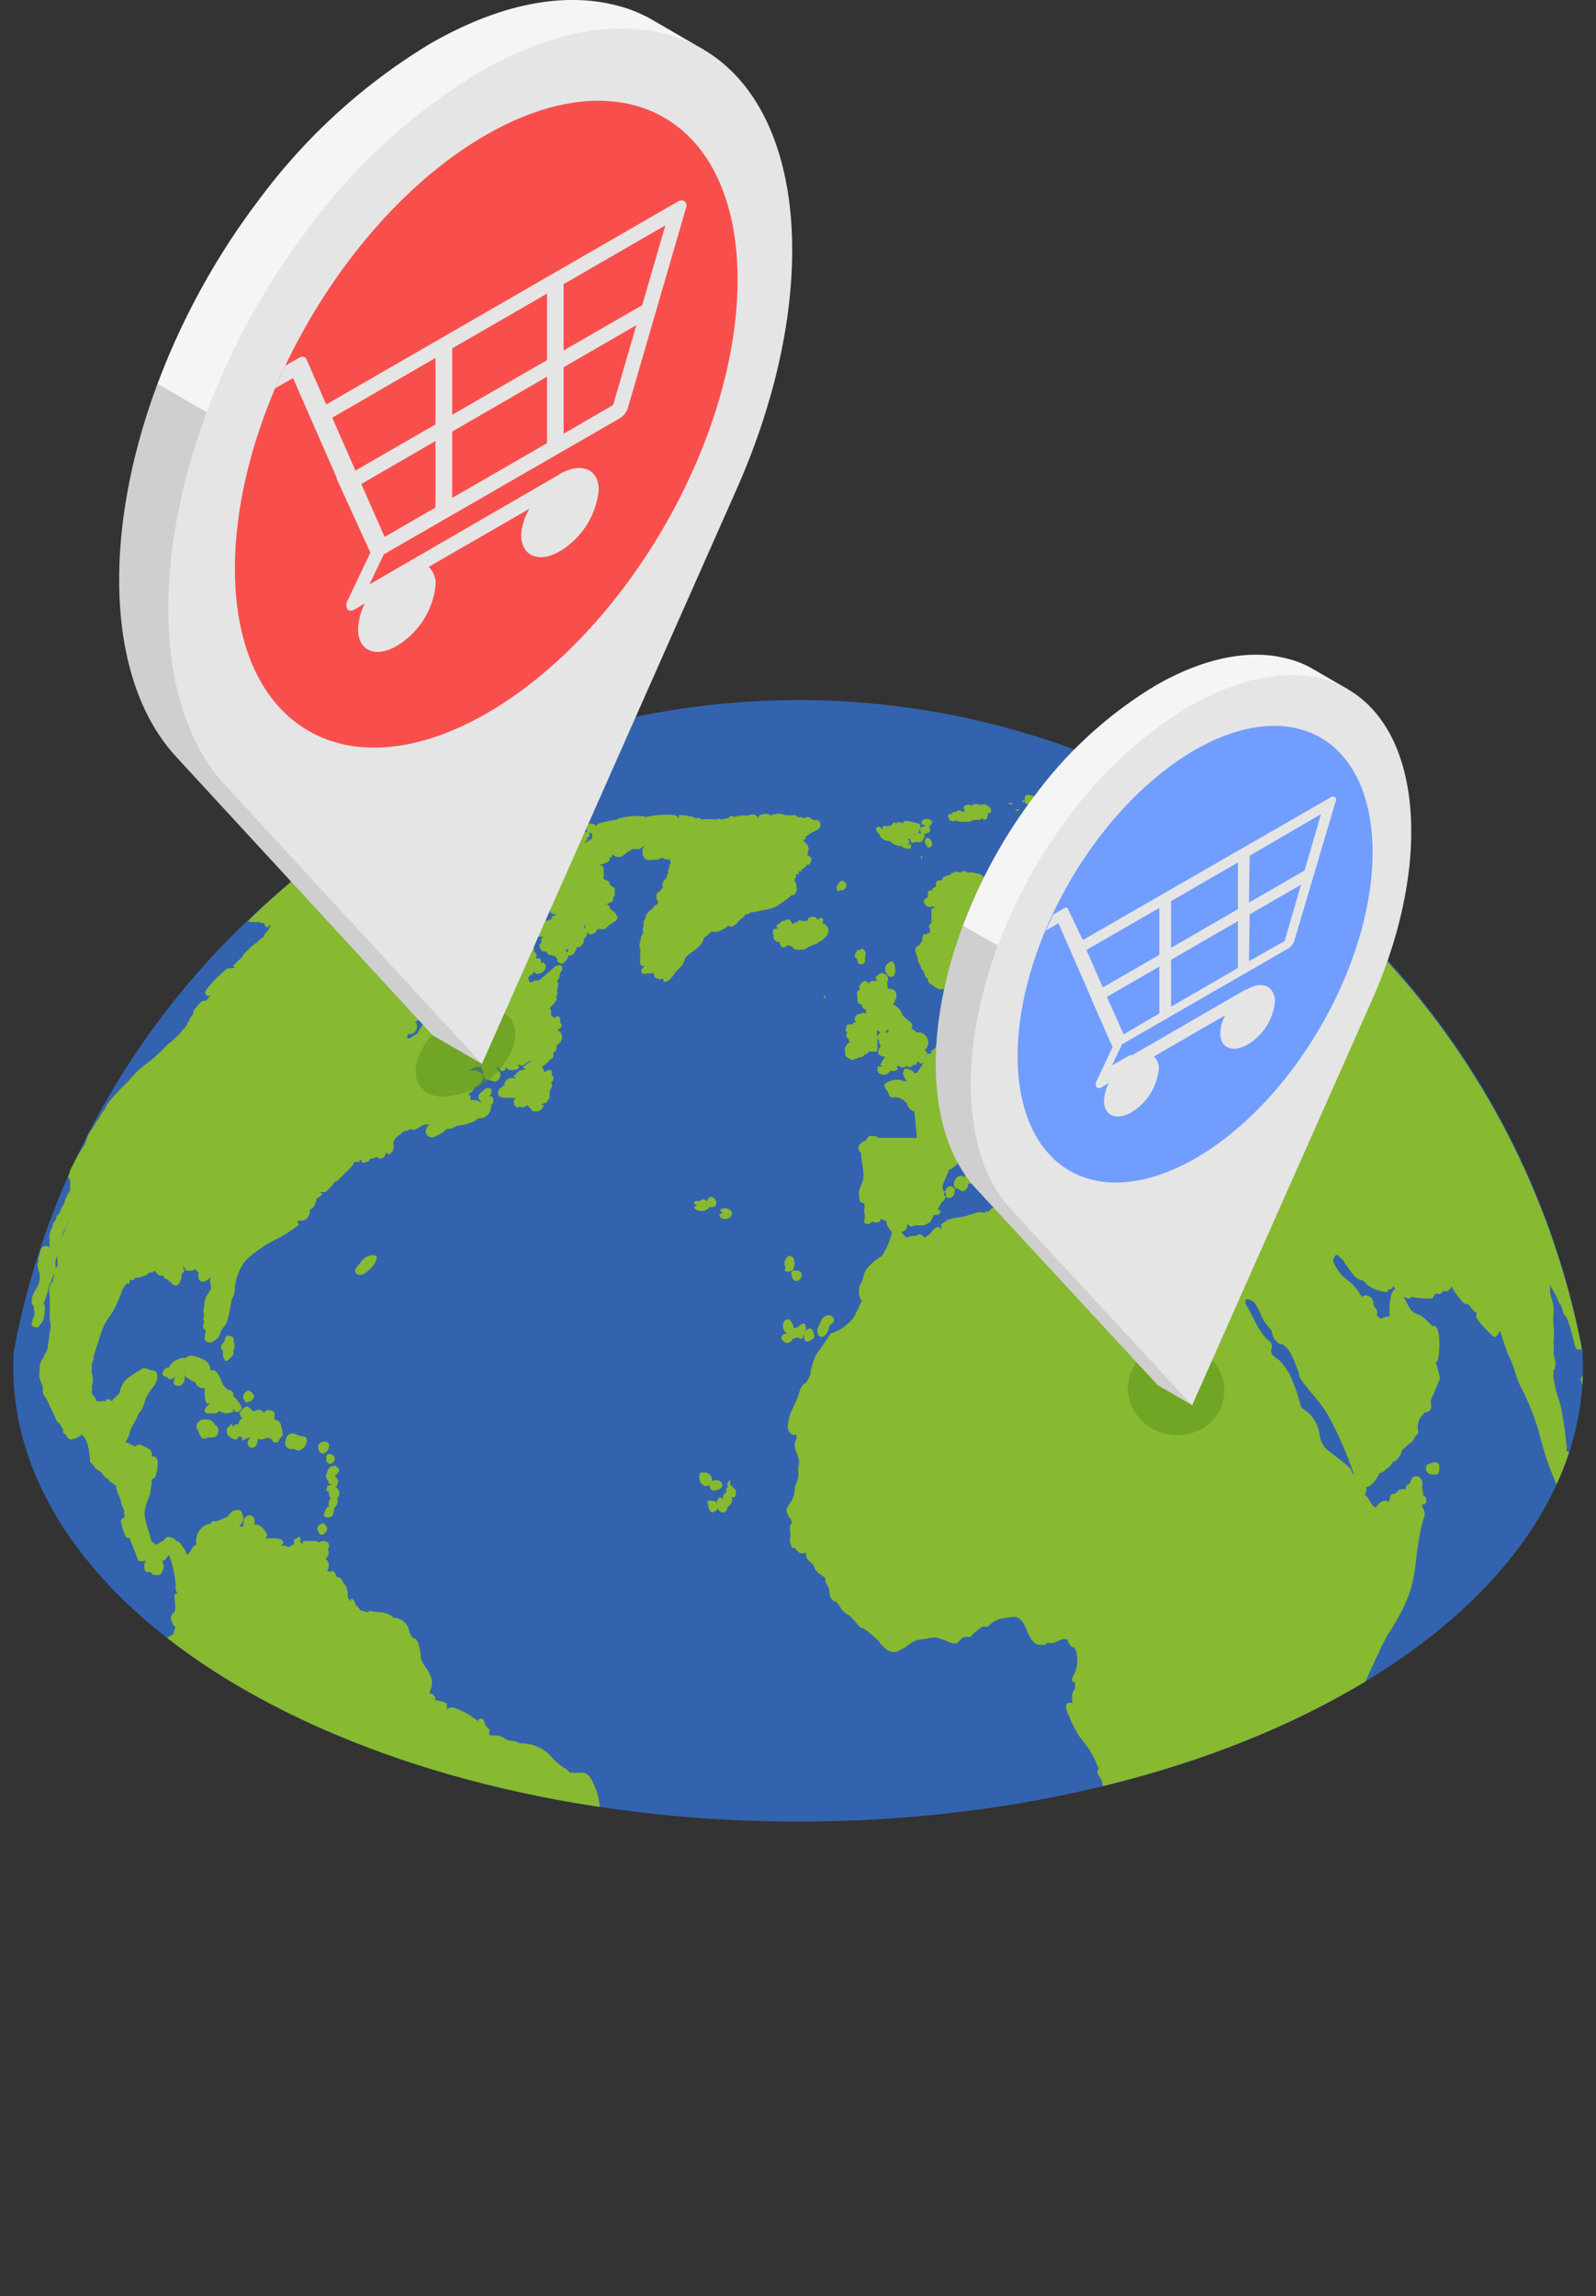
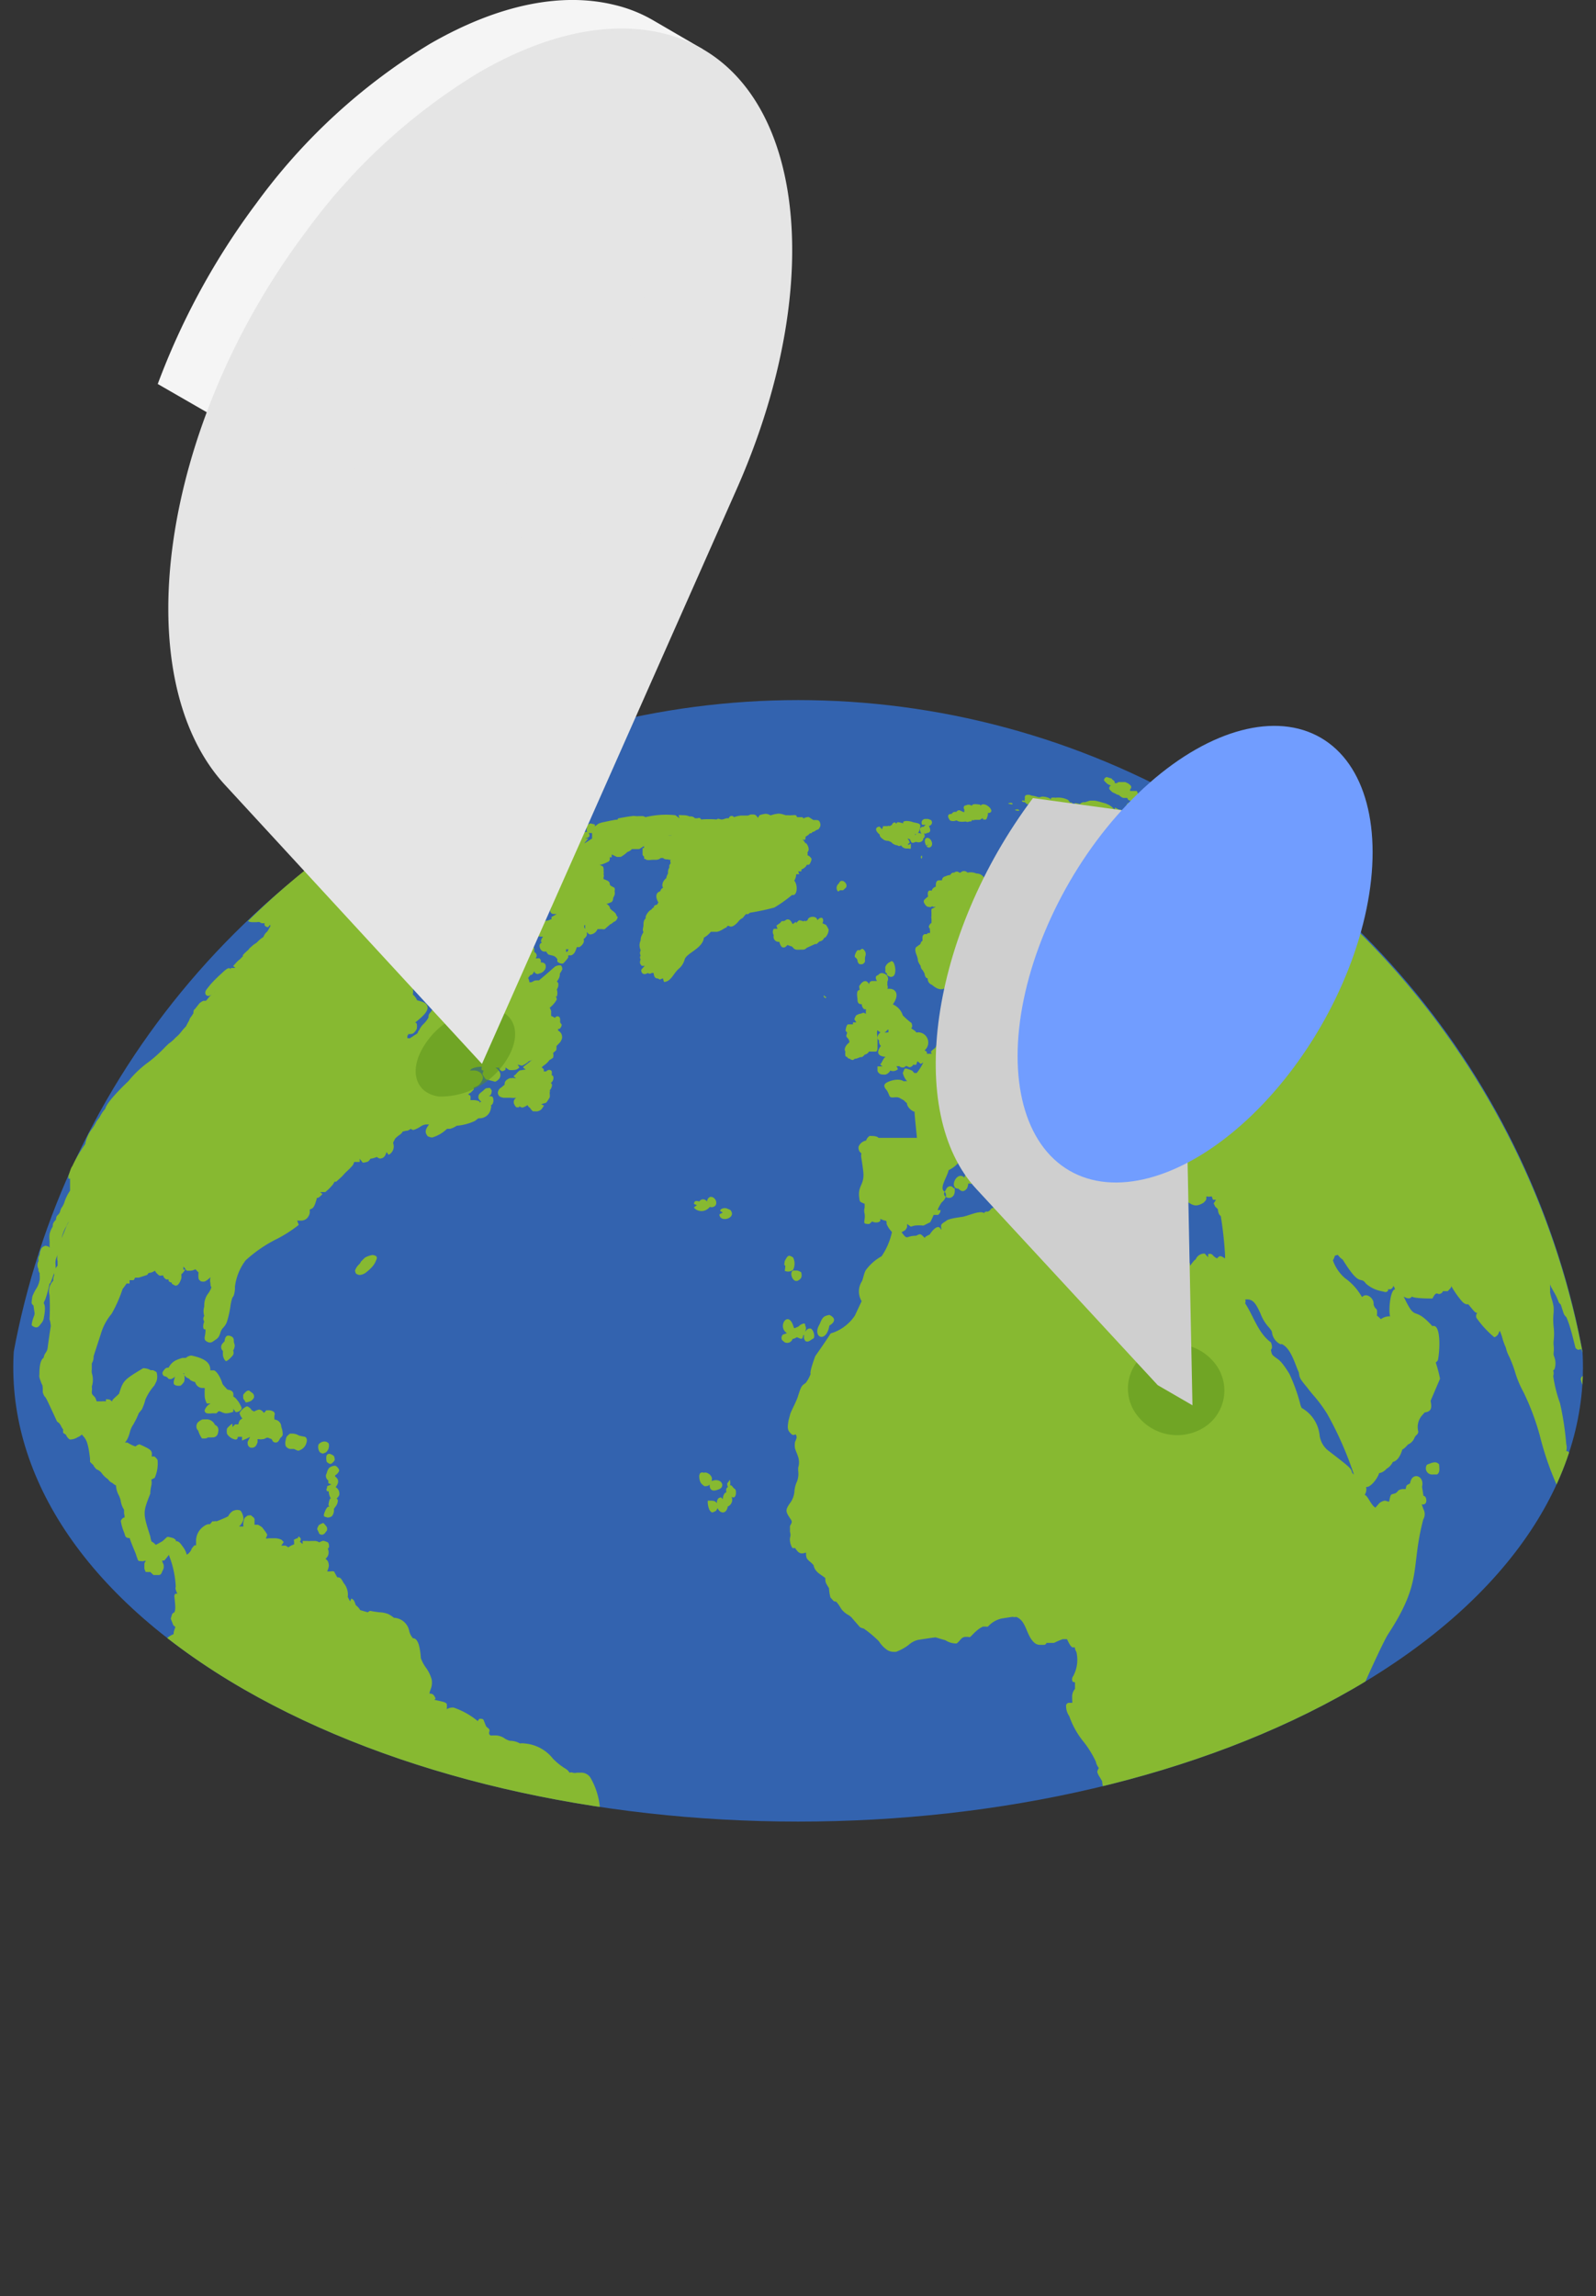
<svg xmlns="http://www.w3.org/2000/svg" viewBox="0 0 89.54 128.81">
  <rect x="0" y="0" width="89.54" height="128.81" fill="#333333" stroke="none" />
  <defs>
    <style>.cls-1{fill:none;}.cls-2{isolation:isolate;}.cls-3{clip-path:url(#clip-path);}.cls-4{fill:#3363af;}.cls-5{fill:#87b931;}.cls-6{fill:#5b931b;opacity:0.5;mix-blend-mode:multiply;}.cls-7{fill:#cfcfcf;}.cls-8{fill:#f5f5f5;}.cls-9{fill:#e5e5e5;}.cls-10{fill:#f84f4d;}.cls-11{fill:#719dff;}</style>
    <clipPath id="clip-path" transform="translate(0.78)">
      <path id="Cylinder_face" data-name="Cylinder face" class="cls-1" d="M75.1,94.75c-17.18,9.91-45,9.91-62.22,0C3.81,89.51-.47,82.55,0,75.69.5,69.56,4.78,47.66,12.88,43c17.18-9.91,45-9.91,62.22,0C83.24,47.68,87.52,69.61,88,75.77,88.42,82.6,84.14,89.53,75.1,94.75Z" />
    </clipPath>
  </defs>
  <g class="cls-2">
    <g id="Layer_2" data-name="Layer 2">
      <g id="Layer_1-2" data-name="Layer 1">
        <g id="_11" data-name="11">
          <g class="cls-3">
            <g id="_10" data-name="10" class="cls-2">
              <circle class="cls-4" cx="43.99" cy="84.04" r="44.77" transform="translate(-48.45 101.54) rotate(-73)" />
              <path class="cls-5" d="M53.33,66.06c.05-.24.08-.21.31-.22a.45.45,0,0,1,.28.36c-.09.15-.14.25-.29.19h-.09a.67.67,0,0,1-.08.29c-.15.16-.27.2-.47,0C52.43,66.67,52.9,65.64,53.33,66.06ZM51.2,47.47c.14.18.42,0,.27-.3s-.52-.2-.29.27l.15-.07ZM43.83,86.84c-.08,0-.13,0-.15,0a.9.9,0,0,1-.14-.57.54.54,0,0,0,0-.34s0-.32,0-.33c.12-.22.12-.22.06-.35-.31-.45-.33-.52-.09-.89a1.26,1.26,0,0,0,.28-.71,1.65,1.65,0,0,1,.15-.56A1.22,1.22,0,0,0,44,82.5s0-.16,0-.17a1,1,0,0,0,0-.6l-.07-.2a2.49,2.49,0,0,1-.11-.29,1.24,1.24,0,0,1,0-.34c.12-.28.11-.28.05-.43l-.05,0a.15.15,0,0,1-.17,0c-.25-.22-.27-.32-.19-.79l.1-.38c.06-.15.13-.29.19-.42a5.44,5.44,0,0,0,.22-.5c.19-.59.2-.64.45-.8a2,2,0,0,0,.28-.51c-.08-.1.26-1,.26-1,.21-.3.7-1,.86-1.27a2.48,2.48,0,0,0,1.36-1l.38-.81a1.05,1.05,0,0,1,0-1.09c.08-.12.12-.47.24-.66a2.78,2.78,0,0,1,.88-.77,3.78,3.78,0,0,0,.58-1.36,1.57,1.57,0,0,1-.3-.45c0-.18,0-.18-.14-.2l-.23-.09c.11.2-.24.26-.44.15l-.16.14c-.46,0-.21-.1-.26-.56a.62.62,0,0,1,0-.36c0-.24,0-.2,0-.21s-.21-.07-.27-.15c-.2-.91.29-.84.19-1.68s-.15-.81-.1-1a.38.38,0,0,1-.16-.38.56.56,0,0,1,.42-.34.48.48,0,0,1,.2-.26c.16,0,.41,0,.5.11.24,0,1.18,0,1.42,0s.37,0,.51,0l.22,0c0-.1-.14-1.32-.13-1.48,0,.06-.42-.17-.43-.47a.78.78,0,0,1-.16-.15l-.2-.11a.4.4,0,0,0-.23-.07c-.16,0-.33.06-.39-.08s-.1-.26-.19-.36-.16-.25,0-.36.7-.3,1-.09a.34.34,0,0,1,.19,0,1,1,0,0,1-.25-.48c.13-.23,0-.34.53-.12l.11.13h.14a2.91,2.91,0,0,0,.37-.59l-.14.08-.19-.15-.07.2-.18,0c0,.07-.14.14-.2.14l-.18-.08-.13.09c-.16,0-.16,0-.27-.08a.26.26,0,0,1-.15,0s.09.16.08.18-.21.17-.42.07a.48.48,0,0,1-.27.23c-.24,0-.35,0-.45-.2,0-.07,0-.23,0-.26h.28l-.13-.11c.12-.12.14-.3.3-.43,0,0-.72,0-.26-.61a.35.35,0,0,1-.1-.31c-.12-.06-.15-.27.08-.45a.46.46,0,0,1-.17-.12c-.06.1,0,.4,0,.49s0,.11,0,.28v.2c0,.06,0,.2-.08.23h-.27l-.13,0a.34.34,0,0,1-.24.17c-.07.09-.12.14-.21.14s-.22.1-.34.09c0,0,0,0-.1.07a.23.23,0,0,1-.18-.07.15.15,0,0,1-.15-.1s-.09,0-.1-.07a.56.56,0,0,1,0-.23c-.11-.15.05-.38.17-.47s0-.19,0-.24c-.15-.15-.14-.14-.07-.35l-.09-.11c0-.08.05-.34.14-.36l.17,0,.11,0a.23.23,0,0,1,0-.11l.18,0-.11-.18a1.31,1.31,0,0,1,.1-.21s.19-.11.24-.09a1.15,1.15,0,0,1,.17-.06.3.3,0,0,1,.14.07,1.34,1.34,0,0,1,0-.2.21.21,0,0,0,0-.07.21.21,0,0,1-.1,0,.35.35,0,0,1-.13-.28c-.09,0-.23,0-.24-.23s-.1-.54.12-.57c0-.07-.06-.22,0-.25.16-.26.39-.36.53-.06a.18.18,0,0,1,.2-.19l.24,0c-.13-.21-.05-.31.07-.33a.24.24,0,0,1,.31-.09.31.31,0,0,1,.2.46.47.47,0,0,1,0,.14c0,.1.06.16,0,.26.51-.06.7.34.31.87a1,1,0,0,1,.56.62,4.56,4.56,0,0,0,.49.43s.08.21,0,.26.24.15.26.27a.57.57,0,0,1,.47,1c.12.06.14.09.13.19h.27L51.44,59c.3-.34.24,0,.46-.92A.16.16,0,0,1,52,58s0-.11,0-.17.28-.25.42-.21h.13a.35.35,0,0,1,.48-.21c0-.05-.1-.1-.14-.15-.23-.05-.15-.23-.28-.43l-.1-.17c-.13-.58-.38-.58,0-1.07,0-.05.19-.08.25-.08-.11,0,0-.28.26-.29a.7.7,0,0,1-.12-.23.3.3,0,0,1-.08-.08.16.16,0,0,1-.13,0,2.18,2.18,0,0,1-.19.39c-.31.14-.49.38-1-.06a.34.34,0,0,1-.23-.36c-.08,0-.16-.08-.18-.27l-.1-.18a.34.34,0,0,1-.12-.25,1.3,1.3,0,0,1-.15-.27c0-.27-.19-.47-.14-.71a.18.18,0,0,1,.12-.12c.11,0,0,0,0,0a.23.23,0,0,1,.11-.08l.06-.07c0-.07.07-.14.11-.16a.85.85,0,0,1,0-.23.18.18,0,0,1,.11-.14h.06l.08,0s0-.06.08-.06h.08a.1.1,0,0,1,0,0,.32.32,0,0,0,0-.16.31.31,0,0,1,0-.09.14.14,0,0,1-.06-.11.32.32,0,0,1,.15-.21s0-.06,0-.07l0-.15a.38.38,0,0,1,0-.18.81.81,0,0,1,0-.16,1.09,1.09,0,0,1,0-.22l.24-.12-.17,0c0-.06-.09,0-.09,0a.13.13,0,0,1-.12,0h-.07a.41.41,0,0,1-.19-.2.16.16,0,0,1,0-.2,1.91,1.91,0,0,1,.21-.18c-.07-.31.06-.38.2-.32a.32.32,0,0,1,.23-.23c0-.17,0-.36.2-.36h.15a.22.22,0,0,1,.19-.22.78.78,0,0,1,.28-.08.2.2,0,0,1,.22-.13.2.2,0,0,1,.28,0h.07a.26.26,0,0,1,.39,0A.82.82,0,0,1,54,49a.49.49,0,0,1,.42.22.48.48,0,0,1,.59.24c.34-.25,1.17.13,1.59.27a1.73,1.73,0,0,1,.61.18c-.44-.3-.33-.52-.14-.52s.25-.07.47,0l-.05,0c-.15-.26-.1-.39,0-.43l.27,0c.1-.11.54.25.42.47s-.07.24-.2.21c.07,0,.13.07.15.15a.68.68,0,0,1,.12-.21c-.05,0,0-.24.13-.27a.57.57,0,0,1,.11-.28c.15-.1.22-.07.22-.07s.22.12.22.19a.51.51,0,0,0,.18-.09.62.62,0,0,1-.1-.17.59.59,0,0,1-.45-.27c-.09.12-.14.09-.33.09l-.12,0-.12,0-.11-.18-.1.16a.28.28,0,0,1-.21-.08.53.53,0,0,1-.16,0,.23.23,0,0,1-.17-.05c-.13.06-.61-.28-.58-.45a.61.61,0,0,1-.18-.26l0-.07c-.14,0-.26-.14-.21-.27s0-.08,0-.17c-.34-.13-.35-.3-.25-.4s-.07-.26.07-.33c0-.12.15-.23.38-.15a.59.59,0,0,1,0-.11c0-.06,0-.13,0-.18.23,0,.13-.14.37,0l.15.19,0-.16c.18.07.2,0,.3.21a.33.33,0,0,1,0,.14.22.22,0,0,1,0,.16l-.07.08a.15.15,0,0,1-.16.12.32.32,0,0,1,0,.14.11.11,0,0,1,0,.08.94.94,0,0,0,.06.12.27.27,0,0,1,.11.27s.15.22.13.27l.06,0,.11.14.45.26,0,.07,0,.1.09-.14c.24,0,.42.06.54.25.12-.18.47-.06.65,0s.19,0,.24,0a.8.8,0,0,1,.48,0c-.07-.05-.48-.2-.54-.25l-.2-.31a3.91,3.91,0,0,1-.55-.52c-.09-.06-.17-.1-.17-.21a.24.24,0,0,1,.28-.21l.05.2.14-.14.21.13a.55.55,0,0,1,.22,0c.07-.11.11-.2.42,0V47c-.15-.13-.19-.16-.1-.36-.19-.12-.3-.2-.24-.36,0,.08-.17-.17-.07-.27a.19.19,0,0,1,0-.14.22.22,0,0,1-.05-.08.15.15,0,0,1,0-.2c0-.06,0-.06.06,0s0,0,0,0,0,0,.06,0c-.08,0-.07-.09,0,0a1,1,0,0,1-.28-.22c-.08.22-.34.11-.53,0h-.48c0,.06-.24,0-.31,0h-.07a.18.18,0,0,1-.15.07,1.55,1.55,0,0,1-.78-.33l-.07,0-.11-.11c-.21,0-.24-.16,0-.07a.22.22,0,0,1,0-.14.17.17,0,0,1,0-.1c0-.1.19-.15.37-.06a1.51,1.51,0,0,1,.38.09l.11,0c.09-.08.47,0,.56.09s0-.06.08-.06a.61.61,0,0,1,.21,0,1.25,1.25,0,0,1,.71.12l.11.14s.08,0,.08,0,.19.19.19.19l0-.16.29.06A.31.31,0,0,1,60,45l.09,0,.28-.09.18,0h.07A2.49,2.49,0,0,1,61,45l.25.07.18.08a1.13,1.13,0,0,1,.24.18l.09.11,0-.14a.73.73,0,0,1,.2.1l.23.06a.37.37,0,0,1,.26-.16.17.17,0,0,1,0-.2.16.16,0,0,1,.14-.07,1,1,0,0,1,.22-.06l-.07,0-.22-.1a.54.54,0,0,1-.06-.11l-.22,0A.57.57,0,0,1,62,44.6a.48.48,0,0,1-.2-.08l-.17-.08a1.37,1.37,0,0,1-.17-.17.17.17,0,0,1,.09-.21.6.6,0,0,1-.19-.08s-.2-.17-.2-.21a.18.18,0,0,1,.16-.18l.22.07c.06,0,.07.06.11.09l.15.07-.14-.06s.08.05.09.08a.14.14,0,0,1,0,.09h.14a.15.15,0,0,1,.1-.06l.13,0c.05,0,.22,0,.23,0l.17.08c.07.06.14.11.15.14a.15.15,0,0,1,0,.13s0,0-.05.06a.23.23,0,0,1,0,.09s0,0,.05,0l.13,0,.2,0,.08.2.09-.15.17.08s.05.05.07.08l.1-.07.07,0h.28a.11.11,0,0,0-.06-.06.18.18,0,0,1-.09-.1c0-.05-.06-.12,0-.16l-.09,0c.12,0,.14-.08.19-.08s.07,0,.1-.08A44.83,44.83,0,0,1,88.05,76.11c0-.18-.09-.32-.1-.39s-.16,0-.19,0a.37.37,0,0,1-.15-.11c-.2-.79-.2-.79-.29-1.1a5.36,5.36,0,0,0-.22-.62.54.54,0,0,1-.17-.26l-.15-.46a.31.31,0,0,1-.13-.17,2.83,2.83,0,0,0-.25-.52l-.11-.2a1.59,1.59,0,0,1-.11-.23,1,1,0,0,1,0,.12.12.12,0,0,1,0,.1.28.28,0,0,1,0,.09.16.16,0,0,1,0,.11,3.06,3.06,0,0,0,.1.41,3.2,3.2,0,0,1,.1.42,2.5,2.5,0,0,1,0,.35,3.8,3.8,0,0,0,0,.76,3.26,3.26,0,0,1,0,.83,1.41,1.41,0,0,0,0,.2,1.78,1.78,0,0,1,0,.46V76l.06.18a1,1,0,0,1,0,.6.14.14,0,0,1-.08.09.58.58,0,0,1,0,.32,7.67,7.67,0,0,0,.38,1.52A16.28,16.28,0,0,1,87.09,81a.76.76,0,0,1,0,.4c.15,0,.19.12.27.33a1.08,1.08,0,0,0,.08.19,2.72,2.72,0,0,1,.11.25,2.81,2.81,0,0,1,.08.31,2.25,2.25,0,0,0,.05.22,3.87,3.87,0,0,1,.17.72,2.09,2.09,0,0,1-.07,1,1.14,1.14,0,0,1-.11.28.65.65,0,0,1-.21.07c-.12-.06-.15-.09-.44-1.62,0,0,0,.1-.08.2a.16.16,0,0,1-.15.09.37.37,0,0,1-.22-.11,17,17,0,0,1-.89-2.52,13.71,13.71,0,0,0-1-2.74,5.62,5.62,0,0,1-.47-1.14,7.14,7.14,0,0,0-.31-.81,2.11,2.11,0,0,1-.2-.53,3.49,3.49,0,0,1-.2-.56,2.46,2.46,0,0,0-.14-.38l-.07.14c0,.07-.16.22-.24.22a5.51,5.51,0,0,1-1-1.09.35.35,0,0,1,0-.2l.05-.07c-.13,0-.22-.15-.51-.49a.27.27,0,0,1-.12,0,.54.54,0,0,1-.22-.15,5.34,5.34,0,0,1-.61-.87c0,.08,0,.08-.2.29l-.3,0c.09,0-.11.22-.26.14s-.26.23-.3.27c-.21,0-1,0-1.15-.11-.06.08-.16.18-.46,0,.72,1.53.5.43,1.61,1.66.5-.16.42,1.4.31,1.91a.47.47,0,0,1-.12.13,7.81,7.81,0,0,1,.24.91l-.53,1.24c.07.37.07.6-.33.65l-.16.18a1,1,0,0,0-.2.9.26.26,0,0,1-.09.18.47.47,0,0,0-.13.18.67.67,0,0,1-.36.36c-.05.06-.24.27-.31.27-.13.42-.3.65-.54.71a.87.87,0,0,1-.35.38.73.73,0,0,1-.42.25c-.07.27-.48.82-.73.77a.58.58,0,0,1-.08.45c.16,0,.37.61.61.71,0,0,.06-.08.13-.15a.56.56,0,0,1,.41-.24l.22.06c.08-.36.08-.37.16-.42.24-.06.24-.06.37-.22a.62.62,0,0,1,.23-.07l.17,0c.06-.24,0-.18.25-.32.1-.68.83-.43.67.19,0,0,.06.37.08.51,0,0,.14,0,.16.23s-.15.27-.22.25,0,.07.05.25a.59.59,0,0,1,0,.59c-.73,2.77,0,3.44-2,6.48-.38.66-1.24,2.6-1.52,3.22,0,.05-.18.17-.24.17a.33.33,0,0,0-.07.21c-.08.3-.22.86-.3,1.09l-.08.22c-.19.51-.19.51-.28.8a1.52,1.52,0,0,0-.11.41.52.52,0,0,0,.13.27.9.9,0,0,1,.2.39.34.34,0,0,1-.07.18.51.51,0,0,0-.11.2c.14.26,0,.5-.06.8a.74.74,0,0,1,0,.41c0,.21,0,.35.11.46.3.25.31.35.14.71a.76.76,0,0,0-.09.31c0,.3-.26,1.84-.23,2,0,0,.19.44-.74,1.64a1.49,1.49,0,0,1-.25.28c-.43.36-.43.36-.53.39s0,0-.16.18a1.33,1.33,0,0,1-.31.32.78.78,0,0,0-.36.42,1.16,1.16,0,0,1-.38.48h-.28l.13.11-.31.41-.13.14A.21.21,0,0,1,71,108c-.07.16-.06.18,0,.26a.76.76,0,0,1,0,.34c0,.13,0,.23,0,.34a3.12,3.12,0,0,1,0,.44c-.23.83-.23.83-.33,1a.17.17,0,0,1,0,.18,1,1,0,0,1-.28.38,1.7,1.7,0,0,1-.3.28c-.08.05-.37.22-.62.35a1.28,1.28,0,0,0-.41.4l0,.07c0,.44,0,.44-1.55,2.41a9.22,9.22,0,0,1-1.6,1.72c-1,1-1.45,1-1.61,1,0,0,0,.11-.09.17a.71.71,0,0,1-.26,0l-.31.11a.55.55,0,0,1-.27,0,.49.49,0,0,1-.24.07.6.6,0,0,1-.22,0s-.52.18-.74.31l-.18,0a1.82,1.82,0,0,1-.39.23h-.13l-.13-.07s-.1-.14-.11-.18a.13.13,0,0,1-.12,0c-.09,0-.18,0-.2-.06a.49.49,0,0,1,0-.24l.09-.19a.51.51,0,0,0-.06-.21c0-.07-.08-.27,0-.32.33-.2.38-.23.33-.71a1.67,1.67,0,0,0-.08-.3,2,2,0,0,1-.09-.44,2,2,0,0,0-.24-1,4.4,4.4,0,0,1-.21-.5.66.66,0,0,1,.07-.61c-.12-.1-.07-.33,0-.54a.76.76,0,0,0,0-.42,2.84,2.84,0,0,1,.16-1.29,3.54,3.54,0,0,0-.16-.44,2.49,2.49,0,0,1-.24-.88,1.53,1.53,0,0,0-.1-.38,2.73,2.73,0,0,1-.1-.41.64.64,0,0,0,0-.17c-.33-.61-.35-.66-.25-1,0,0,.08-.62.11-.76s.51-1.79.51-1.8a1,1,0,0,1,.18-.5.7.7,0,0,0,.12-.22,6.45,6.45,0,0,0,.51-1.56,2,2,0,0,1-.21-1.25.55.55,0,0,1,.22-.21s0-.06,0-.11a2,2,0,0,0-.19-.58,2.12,2.12,0,0,1-.23-.8,2,2,0,0,1-.11-.19,1.29,1.29,0,0,1-.16-.31c0-.06.05-.19.09-.23a.8.8,0,0,1-.17-.36,5.66,5.66,0,0,0-.66-1.08,4.71,4.71,0,0,1-.83-1.47,1,1,0,0,1-.18-.57.17.17,0,0,1,.15-.18c.1,0,.17,0,.19,0s0-.08,0-.34a.65.65,0,0,1,.16-.44c0-.15,0-.26,0-.34s-.12,0-.15-.11,0-.14,0-.19l.05-.08a1.93,1.93,0,0,0,.18-1.35.58.58,0,0,1-.09-.26l-.14,0c-.11-.09-.13-.12-.3-.46l-.24,0a4.51,4.51,0,0,0-.49.21H58l-.07,0c0,.05-.09.11-.12.11l-.25,0a.49.49,0,0,1-.33-.14c-.45-.42-.42-1.21-1-1.43a.34.34,0,0,1-.18,0H56l-.58.09a1.45,1.45,0,0,0-.77.45.21.21,0,0,1-.13,0,.48.48,0,0,1-.14,0,1.32,1.32,0,0,0-.38.25,1.62,1.62,0,0,0-.19.18l-.15.15a.18.18,0,0,1-.13,0h-.11c-.28,0-.29.19-.53.37a1.11,1.11,0,0,1-.63-.18l-.35-.1-.19-.06c-.13,0-.91.13-1,.14a1.2,1.2,0,0,0-.52.28,2.76,2.76,0,0,1-.71.39H49.4a.75.75,0,0,1-.37-.08,1.71,1.71,0,0,1-.5-.51,5.85,5.85,0,0,0-.86-.72.54.54,0,0,1-.21-.08l-.4-.46a.79.79,0,0,0-.27-.23,1.29,1.29,0,0,1-.36-.31l-.15-.24-.14-.18L46,89.82l-.19-.21a2.33,2.33,0,0,1-.08-.52c-.18-.29-.21-.32-.21-.57-.25-.21-.58-.32-.66-.73l-.13-.13c-.24-.2-.28-.24-.29-.49l0-.08C44.1,87.21,44,87.09,43.83,86.84ZM74,70.7a2.32,2.32,0,0,0,.68,1,3.18,3.18,0,0,1,.82.85l.14.21c.24-.28.69.08.64.41.12.4.23.08.19.63a1.58,1.58,0,0,1,.22.2.81.81,0,0,1,.52-.16c-.1-.3,0-1.49.28-1.52a1.63,1.63,0,0,0-.09-.19c-.06.14-.14.23-.3.18l0,.08a.19.19,0,0,1-.15.09l-.31-.07a1.79,1.79,0,0,1-.78-.4c-.13-.16-.14-.17-.31-.21s-.39-.16-1-1.14l-.14-.11-.14-.16-.16.05A1,1,0,0,1,74,70.7Zm-4.93,2.4c.49.75.73,1.67,1.45,2.2,0,0,.14.31,0,.41.05.29.07.29.25.43s.31.15.79.93a9.85,9.85,0,0,1,.59,1.62,1,1,0,0,0,.1.29,2,2,0,0,1,1,1.5,1.31,1.31,0,0,0,.46.87c1.3,1,1.3,1,1.37,1.27l.1.1a19.65,19.65,0,0,0-1.49-3.39,7.89,7.89,0,0,0-.73-1c-.14-.16-.27-.32-.4-.49-.41-.5-.43-.53-.47-.85-.22-.47-.43-1.32-.93-1.58a.1.1,0,0,0-.09,0,.85.85,0,0,1-.49-.69s0-.06-.17-.26a2.33,2.33,0,0,1-.47-.77c-.23-.5-.39-.8-.75-.8h-.11A.32.32,0,0,1,69.08,73.1Zm-20-15.2a.33.33,0,0,1,0-.14.13.13,0,0,1-.06,0,.36.36,0,0,1-.18.16l.14,0ZM63,45l.1,0,.53.14a.47.47,0,0,1,.15.06.44.44,0,0,0-.17-.14l-.23-.18-.11,0-.08,0c-.08,0-.12.08-.18.08ZM54,53a1.52,1.52,0,0,1,.12.33.19.19,0,0,1,0,.08,1.14,1.14,0,0,0,.21.28c-.06-.08.22-.12.3,0a.82.82,0,0,1,.4.55l-.13.2.19.1a.17.17,0,0,1-.21.19l-.09.14a3,3,0,0,1,.14.45s0,0,.06,0c-.12-.46.75-.69.57-.09l-.08.12.11,0a.34.34,0,0,1,0,.26c0,.21-.08.35-.28.28l-.07-.09c0,.17,0,.44-.13.47s-.19,0-.33,0v.11c.08-.06.1,0,.1,0,.46.31.32.59,0,.54s-.12.06-.25-.2c0,0,0,0,0,0h-.23a1,1,0,0,1,0,.17c.29-.2.31-.08.55.19l.06,0a6.67,6.67,0,0,1,.81-.57.5.5,0,0,1,.48.14c0-.21,0-.31.14-.32l.11-.21-.16,0a1.84,1.84,0,0,1-.3-.64l.12-.28-.14.09q0-.15,0-.24A.48.48,0,0,1,56,55c-.12-.1-.21-.19-.14-.38l.27-.08-.14-.15.13-.17c0-.07,0-.14.1-.15a1.46,1.46,0,0,1,.19-.16s-.08,0-.17.09l-.22,0-.45,0a.17.17,0,0,1-.15-.12c-.19,0-.2,0-.38-.27a4.4,4.4,0,0,1-.29-.45,1.12,1.12,0,0,0-.21-.22.63.63,0,0,1-.12-.21,2,2,0,0,1,0-.41.17.17,0,0,1,.17-.15s-.06-.09,0-.17a.29.29,0,0,1,0-.09,1.76,1.76,0,0,0,0-.34.24.24,0,0,1,0-.09l-.37.19c.16.06.19.08.23.21a.93.93,0,0,1,0,.23,1.27,1.27,0,0,1-.06.18,1.16,1.16,0,0,1-.23.28A1,1,0,0,1,54,53Zm-3,6.54s0-.08,0-.12H51Zm-1.2,9.58c.36.49.22.2.81.2.26-.12.23-.14.51.14-.07-.07.16-.15.27-.22.14-.24.46-.57.59-.32,0,0,.05.07.05.07,0-.3-.1-.27.27-.5.12-.15.92-.22.8-.22.34,0,1.06-.41,1.33-.22a.17.17,0,0,1,.2-.08.39.39,0,0,0,.21-.19c.14,0,.19-.19.31,0a.46.46,0,0,1,.57.09c.78-.33.78-.33.84-.33l.19.17c.09,0,.17-.14.26-.14.29,0,.25.36.18.64a.55.55,0,0,0,0,.27s.19.17.21.21a.8.8,0,0,1,0,.79c-.11.26-.14.36,0,.49-.1-.14.55-.06.49.21a39.39,39.39,0,0,1,4,1.69.19.19,0,0,1,0-.1.89.89,0,0,0-.06-.51c-.15-.58-.17-.87.55-1.32.26-.08.32-.17.93.36h.2l.26.07a.61.61,0,0,1,.65.28,7.28,7.28,0,0,1,1.56.21V71c.08-.08.23-.32.32-.35a.52.52,0,0,1,.51-.33l.19.21,0-.18c.28-.07.21.11.5.24.18-.2.21-.13.45,0l0-.17a21.33,21.33,0,0,0-.24-2.2c-.12-.1-.14-.19-.17-.4-.21-.2-.1-.07-.23-.31l.13-.21-.17,0-.07-.19a.63.63,0,0,1-.3,0c0,.2,0,.2-.16.36-.6.35-.66,0-1.3-.25.13.29,0,.5-.1.58h-.27c-.34-.17-.12.06-.42-.23l0-.07c0,.37-.17.51-.28.51s-.33-.36-.28-.5c-.17.22-.41.24-.41-.24l.19,0-.14-.12a2.5,2.5,0,0,1-.16-.24c-.22,0-.21,0-.28-.24l-.1-.09c-.23.18-.55-.3-.39-.55a.35.35,0,0,1-.23-.29s0-.05.06-.1c-.16-.28-.29-.52,0-.66a.28.28,0,0,1-.33,0,1.65,1.65,0,0,1-.38,0c-.05.28-.1.53-.37.55l.78.7c.33.2.7.45.35.69a.38.38,0,0,1,0,.27,1.51,1.51,0,0,1-.3,0c0,.05,0,.05-.07.09.17.26.45.66.14.71a.41.41,0,0,1-.18-.05.92.92,0,0,0-.17.08c-.1,0-.14,0-.22-.16-.47-.1-.38-.23-.51-.69,0,0,0,.12,0,.12a.78.78,0,0,1-.3.07.34.34,0,0,1-.29-.36c-.15-.13-.17-.37,0-.45-.24-.43-.82-.4-.72-.83-.28-.28-.28-.29-.31-.37s-.19-.56-.19-.62a1.73,1.73,0,0,0-1.3-.61.18.18,0,0,1-.13-.11l-.28-.24,0-.21-.16.07c0-.06,0-.07-.24-.11s-.18-.14-.27-.35a.39.39,0,0,1-.25-.07.24.24,0,0,1-.24-.06l.06-.25-.15.07a.5.5,0,0,0-.12-.14l-.09-.1a.38.38,0,0,1,0,.47A17.64,17.64,0,0,0,58,64.25c0-.09.31-.12.5.1a.7.7,0,0,1,.05.25,3.11,3.11,0,0,1,.94.43c.37.31.35.54.34.67l-.1.15c-.16.14-.38-.1-.5-.27h-.13l-.07.29.14-.11a.75.75,0,0,1,.27.15,1.29,1.29,0,0,1,.09.5s-.19.18-.25.18c0,.2.23.25,0,.38a.17.17,0,0,1-.14,0c.12.12.06.34-.23.23.49.74-.2,1.17-.53.68a.68.68,0,0,1-.27-.13c-.55-.37-1-.23-.7-.88a.27.27,0,0,1,.22-.1.32.32,0,0,1,.4,0l.22,0c.13-.17.07-.14.35-.16a1.43,1.43,0,0,1,.15-.11c-.12,0-.12-.08-.07-.19a6.22,6.22,0,0,0-.35-.54c0,.13-.43-.22-.54-.29a.17.17,0,0,1-.19-.15,1.18,1.18,0,0,1-.19-.11l-.19-.15-.06,0a.76.76,0,0,1-.67-.38c-.11-.07-.2-.07-.24-.18h-.1s-.18-.22-.18-.24-.19,0-.28,0a2.71,2.71,0,0,1,.12.7c.33.23.33.77.46,1.17.07.23.08.39-.12.5H56c0,.27-.7.34-.68-.37,0-.54-.51-.64-.25-1.16a.18.18,0,0,1,.16-.09A5.4,5.4,0,0,1,55,64.5c-.07-.19.24-.64.35-.67s.18.08.23.13a.23.23,0,0,1,.06-.09c-.12,0-.14-.07-.2-.22l-.36-.3c-.14.22-.41.77-.61.69l0-.07c-.26.29-.74.15-1.19.11-.14.07-.14.07-.18.14a3.92,3.92,0,0,0,.16.56,1.63,1.63,0,0,1-.82.86c-.08.39-.54,1-.24,1.2.11.07.18.33-.15.61a2,2,0,0,0-.23.43l.17,0a.35.35,0,0,1-.14.27h-.25a4.18,4.18,0,0,1-.19.41l-.38.19a2.33,2.33,0,0,0-.5,0l-.21.06-.21-.15v.18C50,69.05,50,69,49.86,69.09Zm2.91-2.46c-.05-.16-.34-.18-.43.1a.54.54,0,0,0-.1.2C52.21,67.31,52.9,67.33,52.77,66.63ZM26.34,125.19a45.28,45.28,0,0,1-4.82-2.43.46.46,0,0,1-.1-.18.18.18,0,0,1,0-.13.37.37,0,0,1-.15,0c-.06,0-.17-.07-.59-.61l-.23-.32a.24.24,0,0,1,0-.08,1.92,1.92,0,0,1-.38-.37,2.36,2.36,0,0,1-.23-.56c-.07-.13-.12-.19-.15-.24l-.34-.31a.88.88,0,0,1-.19-.24,6.06,6.06,0,0,0-.46-.48s-.06-.14,0-.19a.56.56,0,0,1,0-.12s0-.07,0-.11a.8.8,0,0,0-.12-.32,1.42,1.42,0,0,1-.16-.45,1.6,1.6,0,0,0-.11-.33c-.09-.22-.13-.34-.16-.43a6.22,6.22,0,0,1-.58-.95,4.31,4.31,0,0,0-.26-.47l-.11-.17c-.17-.33-.19-.35-.19-.51s0-.16-.23-.44c-.05-.07-.11-.15-.15-.22a1.17,1.17,0,0,1-.06-.2s0-.16,0-.17l.13-.13-.2-.07s-.06-.23-.12-.52,0-.18-.18-.67a.47.47,0,0,1-.22-.33,4.69,4.69,0,0,0-.31-.88c0-.08,0-.14-.06-.25a.79.79,0,0,1-.18-.4c0-.15-.07-.28.1-.36a.6.6,0,0,1-.19-.32l-.09-.31.12-.22-.16,0a3.05,3.05,0,0,1-.31-.75,2.22,2.22,0,0,0-.19-.53,2.55,2.55,0,0,1-.13-.29,1.31,1.31,0,0,0-.21-.39c-.56-.47-.57-.47-.59-.62s-.25-.2-.88-.67l-.36-.27a1.72,1.72,0,0,1-.23-.2l-.31-.28-.31-.28a3.09,3.09,0,0,1-.36-.45l-.16-.22a.9.9,0,0,1-.28-.74.38.38,0,0,1-.05-.22,8,8,0,0,1-.95-1.56l-.24-.55c-.16-.33-.31-.66-.44-1A4,4,0,0,0,8.5,99.7a3.92,3.92,0,0,1-.78-1.38c0-.1,0-.1.08-.51-.06,0-.18,0-.18-.11a1,1,0,0,0,0-.25c-.27-.38,0-.81.12-1.13a1.07,1.07,0,0,1,.07-.19L7.89,96l-.23-.29s-.15-.25-.13-.29a1.36,1.36,0,0,1,.11-.28c-.26-.3-.06-.88,0-.93l.09-.1a1,1,0,0,1,0-.24l.09-.28v-.51a.17.17,0,0,1,.15-.16,1.57,1.57,0,0,0,.25-.14l.09,0a1,1,0,0,1,0-.29.15.15,0,0,1,.13-.16,2,2,0,0,1,.11-.39,1.09,1.09,0,0,1,.41-.27c0-.1,0-.13.1-.4l-.12-.11L8.8,90.8l.07-.24A.2.2,0,0,1,9,90.45c.07-.15.07-.3,0-.91a.21.21,0,0,1,.05-.13.17.17,0,0,1,.12,0c-.12-.3-.12-.31-.09-.4a5.5,5.5,0,0,0-.39-1.79,2.37,2.37,0,0,1-.26.32l-.11,0c0,.08.08.22.08.23a.74.74,0,0,1,0,.21l-.13.29a.17.17,0,0,1-.14.08l-.3,0-.18-.17a1,1,0,0,1-.18,0s-.07,0-.08,0L7.32,88l0-.26a.22.22,0,0,1,.09-.17.14.14,0,0,0-.13,0,.29.29,0,0,1-.14,0c-.09,0-.17,0-.19-.08l-.08-.22c0-.07-.24-.57-.38-1a.12.12,0,0,1-.09,0,.18.18,0,0,1-.16-.13,2.67,2.67,0,0,0-.09-.26A2.56,2.56,0,0,1,6,85.33c0-.06.11-.2.18-.2s0-.18,0-.27v-.17a1.24,1.24,0,0,1-.19-.52,1.38,1.38,0,0,0-.11-.3,1.27,1.27,0,0,1-.15-.54,1.19,1.19,0,0,1-.23-.16c-.06,0-.17-.12-.23-.2a1.33,1.33,0,0,1-.32-.3.63.63,0,0,0-.32-.25s-.18-.19-.17-.24A1.06,1.06,0,0,1,4.27,82l0-.19c-.12-1-.23-1.08-.46-1.34a.66.66,0,0,1-.23.15.8.8,0,0,1-.42.13c-.07,0-.2-.16-.22-.23s-.17-.11-.18-.16l0-.18a.85.85,0,0,1-.13-.22l-.09-.13s-.12-.08-.13-.11c-.6-1.3-.61-1.32-.7-1.4a1,1,0,0,1-.09-.22c0-.35,0-.37-.07-.49-.13-.35-.14-.38-.12-.52,0-.63.11-.83.24-.93a.62.62,0,0,1,.13-.3c.08-.14.08-.14.12-.46,0,0,.14-1,.15-1A1.93,1.93,0,0,0,2,74a13.16,13.16,0,0,0,0-1.35.81.81,0,0,1,.15-.74l.06-.08s0,0,0,0a.47.47,0,0,1,.05-.28A.69.69,0,0,1,2.45,71s0-.2,0-.25a.71.71,0,0,1,0-.36l-.07.17a.8.8,0,0,0-.05.32,1.4,1.4,0,0,1,0,.34c0,.06-.06.17-.08.21C2.05,72,2.05,72,2,72a6.38,6.38,0,0,1-.24.89,1.44,1.44,0,0,0-.09.21c.16.21,0,.83,0,.88a.64.64,0,0,1-.15.27c-.11.15-.16.21-.27.21S1,74.36,1,74.33s0-.16.1-.43.06-.15,0-.67a.11.11,0,0,1-.07-.08c-.08,0,0-.33,0-.41a2.44,2.44,0,0,1,.21-.43,1.32,1.32,0,0,0,.21-.56s0-.17,0-.18a.36.36,0,0,1,0-.14c-.09-.15-.08-.2-.07-.24a.46.46,0,0,1,0-.45,1.48,1.48,0,0,1,0-.21l.07-.16c0-.06,0-.12.05-.25s.11-.18.21-.22.11,0,.13,0A.18.18,0,0,1,2,70s0-.11,0-.21a1.11,1.11,0,0,0,0-.19,1.74,1.74,0,0,1,0-.37,1.39,1.39,0,0,1,.18-.43c0-.12,0-.2.18-.38,0,0,0-.16.08-.24A.56.56,0,0,0,2.58,68a1.27,1.27,0,0,1,.08-.23,1.11,1.11,0,0,0,.17-.32,2.51,2.51,0,0,1,.32-.66l0-.21,0-.47a.09.09,0,0,1-.09,0s0-.09,0-.15c.15-.45.15-.45.22-.55A7.83,7.83,0,0,1,4,64.18a2,2,0,0,1,.4-.88,2.5,2.5,0,0,0,.23-.39l.18-.24A2.51,2.51,0,0,1,5,62.35l.13-.16c.08-.41,1.29-1.54,1.3-1.55a5.79,5.79,0,0,1,1.12-1.06,7.67,7.67,0,0,0,.94-.85l.2-.19A2.16,2.16,0,0,0,9,58.28a1.29,1.29,0,0,1,.17-.16,2.1,2.1,0,0,0,.24-.27,3.08,3.08,0,0,1,.24-.27l.12-.23a.69.69,0,0,0,.1-.22,3.17,3.17,0,0,0,.2-.29c0-.05,0-.2.08-.23l.26-.33a.84.84,0,0,1,.22-.14h.14l.07-.07a1.94,1.94,0,0,1,.4-.41l.09-.09c-.26.26-.34.28-.37.29a.17.17,0,0,1-.22-.19c0-.06,0-.08.14-.26l.16-.2a8.15,8.15,0,0,1,.66-.65s.24-.25.37-.25a.18.18,0,0,1,.1.06s0,0,0-.07l.26,0-.13-.11.2-.22a1.14,1.14,0,0,1,.17-.15l.18-.18a.11.11,0,0,1,0-.07,3.43,3.43,0,0,1,.28-.27.31.31,0,0,0,.08-.1l.24-.21a2.14,2.14,0,0,0,.19-.13,1.69,1.69,0,0,1,.36-.3.68.68,0,0,1,.21-.3,1.26,1.26,0,0,0,.13-.23l.05-.06a.11.11,0,0,1,0-.08l.1,0c-.06,0-.11,0-.13,0l-.1.12a.23.23,0,0,1-.19-.1.17.17,0,0,1,0-.12l-.14,0a.2.2,0,0,1-.13-.06.47.47,0,0,0-.18,0l-.25,0a.53.53,0,0,1-.24-.06A43.64,43.64,0,0,1,17,48.29h.11a.94.94,0,0,0,.27-.14.85.85,0,0,0,.28-.2,1.27,1.27,0,0,1,.28-.23,2.09,2.09,0,0,0,.37-.13c.09,0,.13,0,.15,0s.09,0,.1.09a1.61,1.61,0,0,1,.39-.17l.2-.06a2,2,0,0,1,.42-.06l.23,0,.31-.07a.33.33,0,0,1,.21.07l.23-.08h.09c.08,0,.17,0,.2.08a.23.23,0,0,1,0,.2.78.78,0,0,1,0,.22l.07.08A.37.37,0,0,1,21,48a.76.76,0,0,1,.1.13l-.08,0s.16-.08.16-.08a.18.18,0,0,1,.11.17.33.33,0,0,0,0,.1c.05,0,.1,0,.11.08s.07.11.06.16h.21a.36.36,0,0,1,.26-.09.14.14,0,0,1,.1,0l.12,0a.43.43,0,0,1,.17.06s.09-.07.21-.09l.18,0a.54.54,0,0,1,.2.1.3.3,0,0,0,.16-.08.48.48,0,0,1,.18,0c.07,0,.17,0,.19.06a.28.28,0,0,1,0,.13.14.14,0,0,1,.11.09.25.25,0,0,1,0,.12c.09,0,.23.2.22.26l.1.37v-.17a.82.82,0,0,1,.31-.33.64.64,0,0,1,.33-.08.43.43,0,0,1,0-.11.18.18,0,0,1-.14,0,1,1,0,0,1-.29.09.19.19,0,0,1-.13-.05.17.17,0,0,1-.06-.12.46.46,0,0,1,.16-.23l.07,0a.23.23,0,0,1-.06-.12c0-.07.13-.2.2-.24a1.71,1.71,0,0,1,.5-.16c.14-.09.16-.1.24-.11a.88.88,0,0,1,.4-.14,1.17,1.17,0,0,0,.2-.06c0-.05.07-.08.26-.18l.2-.06a.92.92,0,0,1,.26.07l.2,0a.57.57,0,0,1,.18.17.35.35,0,0,1,.27.11.36.36,0,0,1,0,.23s0,0,0,.1,0,0,0,0a.22.22,0,0,1,.05.08c.18,0,.26,0,.28,0a.54.54,0,0,1,0,.08l.08,0,.16-.12a.38.38,0,0,1,.16,0,.16.16,0,0,1,.13.05S28,48,28,48h.2l.08.09.08-.15a.31.31,0,0,1,.31.28s0,.05,0,.09c.1-.12.13-.16.22-.19l.19-.07.27-.1h-.19a.28.28,0,0,1-.06-.09s-.1-.07-.1-.07L29,48l-.13,0-.11,0-.21-.07-.27.07A1.73,1.73,0,0,0,28,48a.6.6,0,0,1-.24,0L27.7,48l-.16,0a1.07,1.07,0,0,1-.19-.07.24.24,0,0,1-.07-.16l.19,0-.12-.13c0-.06-.05-.08-.06-.12a.45.45,0,0,1-.17-.11.19.19,0,0,1,0-.18c0-.08-.07-.1,0-.15s.11-.12.34-.2a.64.64,0,0,1,.26-.08.62.62,0,0,1,.28.09l.12-.15.28.11,0-.16a.85.85,0,0,1,.23,0l.24,0a.56.56,0,0,1,.15-.08.7.7,0,0,1,.19.06c0,.07.12.26.06.31a.59.59,0,0,1-.23.14s0,.07,0,.09a.73.73,0,0,1,.25-.16l.1,0a.26.26,0,0,1,0-.2.7.7,0,0,1,.16-.13l.26-.07s0,0,.05-.06A.83.83,0,0,1,30,46.5l.14,0s.06,0,.19-.1l.23,0a.31.31,0,0,1,.09.18.33.33,0,0,1-.05.16.18.18,0,0,1,.12.12.3.3,0,0,1-.06.18s0,0,0,.09l.14,0,.08,0a.35.35,0,0,1,.21.07c.07,0,.15-.08.18-.1a.45.45,0,0,1-.19-.11c-.11,0-.14,0-.16-.06a.69.69,0,0,1,.07-.24.09.09,0,0,1,0-.11l.15-.16a1.62,1.62,0,0,1,.28-.11l.17,0a.19.19,0,0,1,.15.1c.06,0,.11,0,.13,0a.66.66,0,0,1,.11.26.45.45,0,0,1-.05.08.23.23,0,0,0,.07-.07.48.48,0,0,1,.22,0,.35.35,0,0,0,.07.12c0,.08,0,.08,0,.12l-.08.06a.67.67,0,0,0-.15.06s.07,0,.11,0,0,0,.06,0L32,47.3h-.1l-.07,0s.05,0,.06,0H32a.3.3,0,0,0,.12-.06l.19-.12a.74.74,0,0,1,.13-.08,1.47,1.47,0,0,1,0-.21.18.18,0,0,1,0-.1l-.17,0a.17.17,0,0,1-.13-.1.24.24,0,0,1,0-.12c0-.11,0-.18,0-.22l.19-.1a2,2,0,0,1,.26.06.36.36,0,0,1,0,.11l.21-.16.18-.06.47-.1.32-.06.1,0s0-.07.06-.08c.55-.1.66-.11.75-.12a.46.46,0,0,1,.19,0,1.23,1.23,0,0,0,.2,0l.21,0a.32.32,0,0,1,.15.06,4.9,4.9,0,0,1,1.68-.11l.23.17-.05-.17a.82.82,0,0,1,.22,0,.89.89,0,0,1,.4.07.33.33,0,0,1,.3.1c.08,0,.12,0,.16,0a.12.12,0,0,1,.18.07,5.09,5.09,0,0,1,.88,0c.08-.09.17,0,.28,0s.2-.07.31-.07h.09a.16.16,0,0,1,.29-.06,1.66,1.66,0,0,1,.38-.09h.24l.16,0,.15-.06.17,0c.15,0,.24.19.24.19l.09-.15a1.53,1.53,0,0,1,.35-.08.58.58,0,0,1,.27.09,1.73,1.73,0,0,1,.46-.1,1.28,1.28,0,0,1,.38.09l.18,0a.25.25,0,0,0,.12,0h.08a.73.73,0,0,1,.2,0,.35.35,0,0,1,.07.11l.1,0c.14,0,.18,0,.2,0l.06.07a.63.63,0,0,1,.29-.08l.28.18V46c.2,0,.25,0,.3.05s.15.26,0,.42c0,.05-.11.08-.17.1a.31.31,0,0,1-.21.1c0,.07-.07.07-.14.08a.37.37,0,0,1-.09.09l-.15.1c0,.06,0,.06,0,.06s0,.13-.06.1,0,.08,0,.06,0-.05,0-.07a.26.26,0,0,1-.1,0s.08.1.08.1a.35.35,0,0,1,.07.11l.05,0c.14.18.19.39.07.51a.3.3,0,0,1,0,.17c.08,0,.22.15.23.2s-.08.31-.16.33h-.1a.52.52,0,0,1-.31.26.45.45,0,0,1,0,.11H44l.06.16-.17,0a.72.72,0,0,1-.11.36c.22.25.17.89-.12.8a7.41,7.41,0,0,1-1,.71,13.37,13.37,0,0,1-1.37.29c-.25.23-.09-.12-.37.26a.26.26,0,0,1-.1.07.75.75,0,0,0-.19.18c-.11.13-.33.33-.48.25s-.13.06-.21.08-.37.26-.58.23c0,0-.21,0-.26,0a1.42,1.42,0,0,1-.39.33c-.06.61-1,.87-1.08,1.23a1.06,1.06,0,0,1-.36.54c-.27.25-.42.71-.8.71,0,0-.06-.2-.06-.2l-.18.07a.44.44,0,0,0-.1-.06c-.18,0-.22-.13-.24-.31l-.11,0a.18.18,0,0,1-.22,0c-.23.15-.39,0-.36-.19l.19-.21-.16,0c-.15-.14-.11-.22-.07-.37a.16.16,0,0,1,0-.2c-.08-.21,0-.22,0-.32a.62.62,0,0,1,0-.53c0-.19.06-.29.16-.48-.08-.11,0-.26,0-.38s0-.28.13-.39c-.06-.13.19-.45.31-.48a.34.34,0,0,1,.14-.13c0-.07.05-.13.14-.14s0,0,.12-.13c-.23-.39-.08-.59.1-.63,0,0,.05-.18.16-.19-.1-.19,0-.41.18-.55A.63.63,0,0,1,36.7,49a.49.49,0,0,1,.07-.33c0-.05,0-.1,0-.12s.05-.09.08-.13a.24.24,0,0,1,0-.21.1.1,0,0,1-.13,0c-.06,0-.26,0-.29-.08l-.14,0a.41.41,0,0,1-.26.1l-.17,0c-.13,0-.36.06-.44-.05l-.06,0a.55.55,0,0,1,0-.12s-.09-.08-.09-.12,0-.33,0-.37l.08,0c0-.07,0-.08,0-.11l-.27.17h-.41s-.08.11-.25.16a1.64,1.64,0,0,1-.38.28l-.21,0-.29-.14,0,.16-.11,0v.11a.16.16,0,0,1-.11.15l-.17.08a1.4,1.4,0,0,1-.29.09.59.59,0,0,1,.16.07c.06,0,.08.22.06.28a.33.33,0,0,1,0,.18.18.18,0,0,1,0,.16v.1c.29.11.34.15.35.28s.24.16.27.23a.26.26,0,0,1,0,.17.41.41,0,0,1,0,.21,1.22,1.22,0,0,1-.08.17c0,.12-.05.22-.11.24l-.2.08-.16,0s.08,0,.09,0,.12.09.15.13a.47.47,0,0,1,.07.17.11.11,0,0,1,.07.06,1.57,1.57,0,0,1,.21.17.4.4,0,0,1,.08.18c.08,0,.06.09,0,.18a.26.26,0,0,1-.16.13s-.12.11-.22.15a2,2,0,0,1-.16.14l-.13.12a.27.27,0,0,1-.15,0h-.26a.47.47,0,0,1-.41.3.26.26,0,0,1-.14-.09c-.08-.07-.14-.14-.13-.21a.85.85,0,0,1,0-.31c0,.05,0,.09-.06.09a.45.45,0,0,0,0,.14.48.48,0,0,1,.14.43.56.56,0,0,1-.18.21c.09.22-.16.41-.24.45h-.14s-.08.24-.09.24a.4.4,0,0,1-.22.22l-.17,0s0,.1,0,.12a2.37,2.37,0,0,1-.29.34h-.11a.39.39,0,0,1-.21-.11.53.53,0,0,1,0-.14c-.12-.14-.12-.14-.25-.19L30,53.55a.39.39,0,0,1-.13-.17l-.1,0c-.21,0-.28-.22-.28-.33s.08-.14.13-.18a0,0,0,0,1,0,0,.1.1,0,0,1-.05-.08.48.48,0,0,1,.12-.25c-.2,0-.29,0-.32-.07a.48.48,0,0,1-.18,0s0,0-.1,0h-.23a.43.43,0,0,1,0,.3.82.82,0,0,1-.2.12l-.07,0-.07,0-.15.11.11.06.11.06s.21-.08.34-.1.25.13.26.18a1.62,1.62,0,0,1,0,.2.25.25,0,0,1,.14.18.28.28,0,0,1-.06.18h.11a.2.2,0,0,1,.11,0,.22.22,0,0,1,.07.1.31.31,0,0,1,0,.13l.09,0a.26.26,0,0,1,.17.11.39.39,0,0,1,0,.24.49.49,0,0,1-.25.24l-.18.06a.31.31,0,0,1-.18-.09s0,0,0-.08l-.09.14a.19.19,0,0,1-.15.09l-.12.16a.64.64,0,0,1,.07.24l.11,0,.2-.1.08,0a.29.29,0,0,1,.14,0c.44-.36.88-.76.91-.78a.52.52,0,0,1,.24-.07l.07,0c.05,0,.12.17.09.24a1.38,1.38,0,0,1-.13.22c0,.12,0,.23-.17.45a.18.18,0,0,1,.08.2l0,.06a.84.84,0,0,1-.08.19.64.64,0,0,1,0,.39h-.07a.19.19,0,0,1,.06.18,1.57,1.57,0,0,1-.39.45c.06.11.1.21.08.26l0,.13a.18.18,0,0,1,0,.07.86.86,0,0,1,.21.11.18.18,0,0,1,.13-.09.15.15,0,0,1,.16.12.57.57,0,0,1,0,.18s0,.06.07.13-.06.26-.11.28l-.07,0a.39.39,0,0,1,0,.09.41.41,0,0,1,.22.44.82.82,0,0,1-.1.21l-.21.22c0,.23,0,.23-.07.28l-.12.11a.48.48,0,0,1,0,.26.91.91,0,0,1-.2.13,1.18,1.18,0,0,1-.28.28.73.73,0,0,0-.16.14s.11.07.12.12a.49.49,0,0,0,0,.11.16.16,0,0,1,.12,0,.31.31,0,0,1,.14-.09.18.18,0,0,1,.18.06.7.7,0,0,1,0,.24c.05,0,.09.05.09.07a.34.34,0,0,1-.14.36.15.15,0,0,1,.07.1.45.45,0,0,1-.13.31.13.13,0,0,1,0,.12l0,.07a.61.61,0,0,1,0,.21,2.61,2.61,0,0,1-.2.3l-.28.08.16.08-.13.19a.43.43,0,0,1-.25.13.3.3,0,0,1-.11,0l-.13,0a.79.79,0,0,1-.17-.2.26.26,0,0,1-.13-.15,1.22,1.22,0,0,1-.28.14.34.34,0,0,1-.19-.08l0,.06a.48.48,0,0,1-.17,0c-.24-.27-.12-.45,0-.53a1.25,1.25,0,0,1-.32,0l-.2,0h-.18a.63.63,0,0,1-.22-.07.28.28,0,0,1-.11-.21.36.36,0,0,1,.2-.3,1.77,1.77,0,0,1,.18-.15.31.31,0,0,1,.1-.26.86.86,0,0,1,.19-.11l.1,0a.22.22,0,0,1,.15,0s.1,0,.1,0l-.14-.1a.74.74,0,0,1,.13-.12,1.38,1.38,0,0,1,.21-.21l.34-.06-.14-.1c0-.06.05-.07.22-.21l.3-.24s0,0,0,0a.43.43,0,0,1-.22.09s0,.05-.06.07a1.3,1.3,0,0,1-.3.18l-.25-.06.1.15a.4.4,0,0,1-.3.15,1.23,1.23,0,0,1-.28,0l-.2-.14V60a.37.37,0,0,1-.19.09.28.28,0,0,1-.18-.2l-.19,0c.15.11.36.29.24.57a.54.54,0,0,1-.26.22l-.41-.11c-.12,0-.15-.07-.24-.21s-.06-.1,0-.31c-.15,0-.12-.13-.09-.21a1.34,1.34,0,0,0-.53.09.44.44,0,0,0-.15.12l.18,0a.58.58,0,0,1,.44.15c.13.18.14.24.07.4s-.16.25-.27.32l-.21.1a.14.14,0,0,1,0,.11l-.16.16a.53.53,0,0,0-.15.11.18.18,0,0,1,.13.08.66.66,0,0,1,0,.23h.19a.8.8,0,0,1,.33.08l0,.07a.31.31,0,0,1,.09-.07.34.34,0,0,1-.16-.21c0-.13,0-.19.17-.32s.18-.18.28-.22h.07a.21.21,0,0,1,.14,0,1.1,1.1,0,0,1,.09.14.59.59,0,0,1-.05.22.44.44,0,0,1-.11.09c.11,0,.21,0,.23.1a.46.46,0,0,1,0,.28.27.27,0,0,1-.12.14.18.18,0,0,1,0,.16.64.64,0,0,1-.67.56c-.07,0-.11.08-.25.16a3,3,0,0,1-1,.26,1.21,1.21,0,0,1-.36.17h-.07l-.11,0a2,2,0,0,1-.84.49.84.84,0,0,1-.24-.07c-.2-.23-.12-.41.07-.66l-.19,0a.71.71,0,0,0-.31.13,1.63,1.63,0,0,1-.35.17.19.19,0,0,1-.17-.06c-.16.11-.19.11-.27.11l-.2.05s0,.07-.16.18a1.43,1.43,0,0,0-.26.22,1.23,1.23,0,0,1-.1.2.21.21,0,0,1,0,.06.52.52,0,0,1-.26.64l-.11-.15-.07.16a.33.33,0,0,1-.3.2.44.44,0,0,1-.18-.09A1.31,1.31,0,0,1,20,65a.47.47,0,0,1-.14.16,1,1,0,0,1-.29.06L19.4,65v.18l-.23,0-.08,0a.69.69,0,0,1-.09.2,5,5,0,0,1-.4.4L18.4,66l-.31.28a.12.12,0,0,1-.09,0c-.05.07-.07.12-.1.16a2.91,2.91,0,0,1-.43.43l-.29,0,.13.11c-.15.16-.2.21-.33.23a.17.17,0,0,1,0,.07c-.11.35-.12.37-.22.49l-.17.09a.48.48,0,0,1-.06.36.46.46,0,0,1-.41.25l-.23,0,.09.24a7.37,7.37,0,0,1-1.21.78A7.66,7.66,0,0,0,13,70.7a3.06,3.06,0,0,0-.6,1.49,1.34,1.34,0,0,1-.08.52c-.08.08-.1.18-.16.47a5.4,5.4,0,0,1-.22,1,1,1,0,0,1-.2.3.74.74,0,0,0-.14.22,1.44,1.44,0,0,1-.1.27.56.56,0,0,1-.2.19c-.17.12-.2.15-.32.15a.42.42,0,0,1-.24-.12c-.09-.13,0-.28,0-.43a.49.49,0,0,0,0-.19c-.07,0-.12,0-.12-.18a.71.71,0,0,1,.06-.26.25.25,0,0,1,0-.31.87.87,0,0,1,0-.53.21.21,0,0,1,0-.07,1.08,1.08,0,0,1,.21-.65,1.14,1.14,0,0,0,.19-.36.33.33,0,0,1-.05-.12s0,0,0-.08a.73.73,0,0,1,0-.37,1.17,1.17,0,0,1-.31.24.35.35,0,0,1-.2,0c-.05,0-.15-.1-.16-.16a1.27,1.27,0,0,1,0-.34l-.18-.18a.67.67,0,0,1-.27.08l-.2,0a.2.2,0,0,1-.1-.12s-.1-.11-.1-.11l0,.17H9.62l-.08.1a.58.58,0,0,1-.15.16.74.74,0,0,1,0,.24c-.1.31-.21.4-.33.4a1.28,1.28,0,0,1-.2-.11l0-.06a.31.31,0,0,1-.18-.09s0,0,0-.09l-.13,0a.41.41,0,0,1-.16-.16.14.14,0,0,1,0-.06H8.26a.13.13,0,0,1-.1,0,.78.78,0,0,1-.25-.27.68.68,0,0,1-.36.13.43.43,0,0,1-.08.11s0,0,0,0L7,71.67l-.21,0c0,.06-.07.13-.08.14l-.22,0,0,.19L6.32,72a3.4,3.4,0,0,1-.22.3,7.56,7.56,0,0,1-.62,1.4,3.08,3.08,0,0,0-.6,1.12c-.35,1.08-.4,1.22-.41,1.27a.67.67,0,0,1-.1.39c0,.08,0,.2,0,.34a.7.7,0,0,0,0,.2,1.23,1.23,0,0,1,0,.76.82.82,0,0,1,0,.27c0,.15,0,.15.18.33a.92.92,0,0,1,.09.23c.09,0,.16,0,.26,0a1.05,1.05,0,0,1,.26,0v-.11a.16.16,0,0,1,.11,0l.08,0a.83.83,0,0,1,.16.12c0-.11.13-.19.39-.44.23-.75.28-.78,1.35-1.43a.82.82,0,0,1,.42.11l.13,0a1.11,1.11,0,0,1,.2.11.83.83,0,0,1,0,.51l-.12.24a3,3,0,0,0-.5.78,3,3,0,0,1-.2.56L7,79.28a3.17,3.17,0,0,1-.19.42l-.1.19a1.37,1.37,0,0,0-.21.47,1.66,1.66,0,0,1-.19.46l-.08.1.14,0a2,2,0,0,0,.45.22s.11-.1.23-.12c.64.29.73.34.68.68,0,0,.11,0,.15,0a.65.65,0,0,1,.18.2,2,2,0,0,1-.16,1L7.71,83a.78.78,0,0,1,0,.33,2.32,2.32,0,0,0-.06.46c-.42,1.07-.42,1.07,0,2.39a1.77,1.77,0,0,0,.07.29.84.84,0,0,1,.24.19l.17-.09.21-.12.25-.23a.21.21,0,0,1,.12,0l.23.06a.71.71,0,0,1,.14.1.09.09,0,0,1,0,.07c.18,0,.24.1.41.33s.19.39.21.43a.63.63,0,0,0,.28-.35l.14-.17a.31.31,0,0,1,.1,0l0-.31a1,1,0,0,1,.43-.76.62.62,0,0,1,.26-.12l.09,0s.13-.15.13-.16l.12,0a.15.15,0,0,1,.12,0c.42-.17.44-.18.65-.28a.74.74,0,0,1,.26-.3.73.73,0,0,1,.21-.06c.06,0,.23,0,.26.09a.84.84,0,0,1,.13.44.81.81,0,0,1-.25.4l.15,0h.1a.78.78,0,0,1,.08-.5s.13-.1.16-.12l.08,0a.15.15,0,0,1,.11,0l.13.11a.17.17,0,0,1,.06.16l0,.25.19,0a1.46,1.46,0,0,1,.24.15l.13.17s.16.21.15.25a.59.59,0,0,1-.08.19.24.24,0,0,0,.16,0l.39,0a1,1,0,0,1,.33.08l.13.13L15,86.7l.23,0a.53.53,0,0,1,.16.1,1.3,1.3,0,0,1,.33-.17c0-.07,0-.15,0-.17a.12.12,0,0,1,0-.1l0,0a.71.71,0,0,0,.15-.07l.06,0c0-.06.05-.1.07-.1l.09.11a.22.22,0,0,1,0,.08.15.15,0,0,1-.05.1l.16.13v-.17h.24a.92.92,0,0,0,.23,0l.22,0a.46.46,0,0,1,.24.08.93.93,0,0,1,.22-.09.85.85,0,0,1,.24.08c.06,0,.09.15.09.22s0,.08-.07.14a.5.5,0,0,1,0,.42.51.51,0,0,1-.13.15.49.49,0,0,1,.14.15.72.72,0,0,1,.05.25,1,1,0,0,1-.1.31s.18,0,.18,0a.5.5,0,0,1,.21,0l.18.33c.19,0,.22.07.36.32a1,1,0,0,1,.23.78s.13.25.13.25l.07-.16c.14.06.17.13.25.37a1,1,0,0,1,.25.28l.45.13c-.06,0,.05-.07.11-.09.23.05.36.06.5.08a1.54,1.54,0,0,1,.51.1,1.77,1.77,0,0,1,.32.21.91.91,0,0,1,.86.75.94.94,0,0,0,.21.4c.16,0,.24.13.32.34a3.57,3.57,0,0,1,.12.77,2.1,2.1,0,0,0,.28.53,2.05,2.05,0,0,1,.33.68,1,1,0,0,1-.06.54,1.53,1.53,0,0,0-.07.24c.21,0,.26.09.35.28l-.07.07c.58.13.59.13.69.22a.94.94,0,0,1,0,.31.61.61,0,0,1,.4-.09,4.35,4.35,0,0,1,1.35.76.22.22,0,0,1,.09-.13.21.21,0,0,1,.11,0,.14.14,0,0,1,.12.06c.1.26.1.26.15.37l.16.14a.19.19,0,0,1,0,.18.15.15,0,0,0,0,.06.13.13,0,0,0,.17.12h.22a.92.92,0,0,1,.5.18,1.25,1.25,0,0,0,.27.12,1.1,1.1,0,0,1,.57.15.77.77,0,0,1,.26,0,2.25,2.25,0,0,1,1.59.85,3.58,3.58,0,0,0,.73.58.57.57,0,0,1,.2.21.25.25,0,0,1,.19,0,.38.38,0,0,0,.21,0h.21a.61.61,0,0,1,.56.27,4.06,4.06,0,0,1,.55,2c0,.25,0,.25-1.71,3.44a3.65,3.65,0,0,1-.49.49s0,0,.07.37a4.83,4.83,0,0,0,.11.57,3.3,3.3,0,0,1,.13.71,11.17,11.17,0,0,0-.12,2.49s-.1.19-.13.23l-.4.79s0,.1.05.2a.58.58,0,0,1,0,.44.45.45,0,0,1-.31.27.66.66,0,0,1-.17.29,2.06,2.06,0,0,1-1,.22,1.81,1.81,0,0,0-.67.09s0,.09,0,.14a.16.16,0,0,1-.11.18l-.19,0c-.17-.07-.26-.13-.29-.14-.2.16-.2.16-.55.47-.2.81-.17,1,.11,1.37a11.59,11.59,0,0,1-.34,1.52,1.32,1.32,0,0,1,.05.48c0,.17-.07.29-.1.38s-.12.16-.17.17h-.14a.51.51,0,0,1,0,.09,2.27,2.27,0,0,0-.07.76c-.32.82-.42,1.08-.7,1.08a.71.71,0,0,1-.36-.14,2.42,2.42,0,0,1-.57-.15l-.37-.11a4.86,4.86,0,0,0,.41.27c.46.27,1,.61.76,1.36l.07.09a.17.17,0,0,1,0,.19c-.26.28-.61.32-1.37.4a.09.09,0,0,0,0,.07.84.84,0,0,0,.11.26.49.49,0,0,1,.25.26c-.05.27-.12.42-.33.42a1.35,1.35,0,0,1-.44-.11l.19.2s.13,0,.19,0a.51.51,0,0,1,.47.24.67.67,0,0,1,.12.39.16.16,0,0,1-.17.15,1.7,1.7,0,0,1,.34.75.17.17,0,0,1-.13.2l-.17,0c0,.26.24.36.62.49a1.3,1.3,0,0,1,.74.44l.07.22s-.08.2-.12.25,0,.08.08.16ZM36.71,46.86a.83.83,0,0,0,.22,0S36.71,46.86,36.71,46.86Zm-5.59,6.39-.15,0a.24.24,0,0,1,0,.14l.08,0,.09-.19ZM31,47.64l.12.1a.43.43,0,0,0-.06-.17Zm-.59,2.56.07-.05s-.05,0-.07,0A.22.22,0,0,1,30.41,50.2Zm-.17.22.07-.05A.18.18,0,0,0,30.24,50.42Zm-.54-3.09s0,0,.05,0a1.31,1.31,0,0,1,.31-.16.2.2,0,0,1,0-.08l.08-.08c-.05,0-.16.09-.18.09a.92.92,0,0,1-.25.09s0,.09,0,.12Zm.23.75s0,0,0,.07a.27.27,0,0,1,.14-.07l-.17,0ZM29.4,48a.08.08,0,0,1,.07,0h.19a.14.14,0,0,1,0-.15A1.47,1.47,0,0,1,29.4,48Zm-.63,1.88c.1.05.19.07.2.12s0,.15,0,.2a.6.6,0,0,1,.24,0l.1.18,0-.1a.39.39,0,0,1,.12-.32c-.18-.21-.25-.29-.15-.46s.1-.15.16-.18a.79.79,0,0,1,.15-.16l.18-.15a2.82,2.82,0,0,0-.28.13l-.18.06c0,.2-.13.29-.33.41a1.84,1.84,0,0,1-.09.25A.6.6,0,0,1,28.77,49.83Zm-.64,2.1a1,1,0,0,1-.05.23c.05.15.06.23,0,.3l.2-.07.09,0c0-.1,0-.11.11-.14a.17.17,0,0,1,.09,0s0-.08,0-.12a.59.59,0,0,1,.36-.41.45.45,0,0,1,.23-.09.68.68,0,0,1,.27-.13.37.37,0,0,1,.3.14l.21-.06H30a.31.31,0,0,1,.16-.06c0-.06,0-.07,0-.13l.3-.17.08,0a2.69,2.69,0,0,1-.31,0,.22.22,0,0,1-.15-.18.76.76,0,0,1,.08-.2.16.16,0,0,1-.1,0c0-.07,0-.18,0-.26a2.28,2.28,0,0,1-.38.18c-.08.17-.11.3-.25.38l-.18.12a.94.94,0,0,1-.23.06.27.27,0,0,1-.22.12s-.07,0-.12.05l-.09,0-.16,0c-.12.11-.21.23-.27.28a.17.17,0,0,1-.1,0S28.14,51.89,28.13,51.93Zm-.9-2.74.08,0a1.05,1.05,0,0,1,.19,0,.27.27,0,0,1,.15.21.56.56,0,0,1-.09.17s.06,0,.06.05a.73.73,0,0,1,.39-.24.2.2,0,0,1-.1-.32H28a1.21,1.21,0,0,0-.1-.2l.06-.15a.56.56,0,0,0-.18.13l-.16.14a1.71,1.71,0,0,1-.25.22.39.39,0,0,1-.14,0S27.23,49.17,27.23,49.19Zm-.08,3.36c.07,0,.15.09.16.12a.45.45,0,0,1,0,.18.43.43,0,0,1,.32.18l.14-.1a.93.93,0,0,1,.24-.07.21.21,0,0,1,0-.07.41.41,0,0,1,0-.16,1.12,1.12,0,0,1-.39.13.75.75,0,0,1-.24-.15l-.17-.07Zm-1.06-2.34c.05,0,.06,0,.08,0Zm-.46-.11a1.64,1.64,0,0,1,.08.19,1.06,1.06,0,0,0,.1-.12s0-.05,0-.07L25.72,50Zm-3.7,4.82c.07,0,.19,0,.21.08l.15.21c.05,0,.06,0,.09,0s0,.09,0,.14a1.2,1.2,0,0,1,0,.39.82.82,0,0,1,.24.32c.28.08.53.13.58.35s-.14.47-.69.9a.15.15,0,0,1,.09.06.77.77,0,0,1,0,.3c-.13.24-.24.28-.32.28a.37.37,0,0,1-.16,0,.45.45,0,0,1,0,.08l-.05,0a.41.41,0,0,1,0,.16h.18s0-.05.05-.05l.19-.13a.57.57,0,0,0,.17-.12s0-.09.07-.14a1.17,1.17,0,0,1,.21-.32,1.63,1.63,0,0,0,.32-.4c0-.12,0-.19.14-.32a.38.38,0,0,1,.36-.23,2.91,2.91,0,0,0,1.53-.75,1.24,1.24,0,0,0,.31-.54,1.28,1.28,0,0,1,.57-.78,1.08,1.08,0,0,0,.24-.13,1.82,1.82,0,0,1,.31-.16c0-.06,0-.09.16-.27a.21.21,0,0,1,0-.13c0-.05,0-.06-.06-.09-.11-.22-.08-.28,0-.4l.07-.09-.29.1-.13,0a.64.64,0,0,1-.19-.08,1,1,0,0,1,0-.33.74.74,0,0,1,.12-.13c-.07-.06-.14-.13-.12-.18a.31.31,0,0,1-.09-.07.18.18,0,0,1,0-.16s-.09-.06-.15-.08a.78.78,0,0,1-.19.13.38.38,0,0,1-.16,0c-.09,0-.09,0-.1.06l-.27,0s.06.15.06.15l-.25.05-.1,0-.22,0-.06.12-.45.15-.16.07-.49.29a5,5,0,0,1-.56.3,3.92,3.92,0,0,1-.32.25,3.92,3.92,0,0,0-.32.25.17.17,0,0,0,.05.12.17.17,0,0,1,0,.23ZM3.1,68.5a.86.86,0,0,0-.14.26,2.12,2.12,0,0,0-.28.69l.24-.59a2.59,2.59,0,0,1,.14-.29A.25.25,0,0,1,3.1,68.5ZM17,87l-.12,0S17,87,17,87ZM56.37,45.42a.19.19,0,0,0-.17,0C56,45.43,56.54,45.55,56.37,45.42ZM56,45.05a.25.25,0,0,0-.16,0C55.61,45.06,56.17,45.2,56,45.05Zm1.78.65s.15.14.2.13S57.79,45.69,57.73,45.7ZM59.43,47a.13.13,0,0,0-.13,0C59.14,47,59.59,47.09,59.43,47ZM88,77.69l0,.17a3.43,3.43,0,0,0,.06.34c0,.12.06.24.08.37a.82.82,0,0,0,.09.38.1.1,0,0,0,.1.06h.09c-.06-.61-.14-1.22-.23-1.82a.12.12,0,0,0-.08,0,.17.17,0,0,0-.1,0,.2.2,0,0,0-.1.2A2.21,2.21,0,0,0,88,77.69Zm-29-31.32s0,0,0-.07C58.76,46.11,58.84,46.41,59.05,46.37ZM79.28,82.16a.35.35,0,0,0,.34.55l.13,0,.09,0c.19-.11.12-.38.12-.56C79.78,81.93,79.55,82.06,79.28,82.16ZM59.15,46.63s.05,0,0-.05S59,46.65,59.15,46.63ZM88.49,79.14a.19.19,0,0,0-.14.09,1.11,1.11,0,0,0,0,.17,2.23,2.23,0,0,0,0,.26.7.7,0,0,0,.09.17.17.17,0,0,0,.1,0C88.54,79.62,88.52,79.38,88.49,79.14ZM77.42,105a.19.19,0,0,0,.17-.08,1.45,1.45,0,0,0,.17-.37.2.2,0,0,0,0-.13,1.14,1.14,0,0,0,0-.21.11.11,0,0,0,.08,0,1.43,1.43,0,0,0,.32-.55,2.36,2.36,0,0,0,.07-.83,2.24,2.24,0,0,1,.07-.73.43.43,0,0,0-.08-.43s0-.09,0-.26,0-.2-.06-.3a.16.16,0,0,0-.13-.06.33.33,0,0,0-.23.19c-.09.07-.1.08-.29.81-.16,0-.21,0-.24,0a.43.43,0,0,0-.07.23.88.88,0,0,0-.21.55.62.62,0,0,0-.13.18.52.52,0,0,0,0,.13.8.8,0,0,0-.35.5,1.81,1.81,0,0,0-.23.2.85.85,0,0,0-.18.24H76s-.09.15-.11.16h-.07a.17.17,0,0,0-.1,0,.8.8,0,0,1-.23,0l-.21.07a.53.53,0,0,0-.08.24.41.41,0,0,0,.09.19,1.73,1.73,0,0,1-.23.48,1.67,1.67,0,0,0-.23.5.53.53,0,0,1,0,.17.61.61,0,0,0,0,.47c-.08.16-.12.22-.07.39s0,.28-.43.93l-.38.62a.8.8,0,0,0-.24.61.86.86,0,0,0,0,.22,1.19,1.19,0,0,1,0,.32.32.32,0,0,0,0,.08c-.08.09-.1.16-.17.44a.7.7,0,0,0-.07.24.25.25,0,0,0,0,.17,1.55,1.55,0,0,0,0,.21c0,.07.19.2.26.22s.19.18.3.18h.1a.84.84,0,0,0,.32-.2.57.57,0,0,1,.15-.12c.27-.15.29-.19.6-.71a1.27,1.27,0,0,0,.2-.38l.1-.2s2-3.93,2-4.35ZM59.26,47a.13.13,0,0,0-.11,0C59.05,47,59.41,47.08,59.26,47Zm-.71-1.33s.24.13.09,0S58.57,45.62,58.55,45.63Zm.16.6s-.1-.12-.15-.11S58.66,46.24,58.71,46.23Zm-.15-.18c-.06,0,.09.12.16.1S58.64,46,58.56,46.05Zm.55-.62c0,.07.23.06.12,0A.12.12,0,0,0,59.11,45.43Zm-.8-.2s.12.09.15.08S58.31,45.2,58.31,45.23Zm-3.64.34c.49-.06-.24-.72-.44-.41,0,0,0-.07-.06-.07s-.39-.08-.43.07c-.18-.1-.21-.06-.41,0a.16.16,0,0,0,0,.22.19.19,0,0,0,0,.13s0,0-.07,0a2,2,0,0,0-.21-.1.18.18,0,0,0-.17.09c-.07,0-.13,0-.1,0s-.09,0-.14.08-.18,0-.22.12.08.23.09.28a.43.43,0,0,0,.36,0l.14.06a1,1,0,0,0,.38,0,.22.22,0,0,0,.21,0c.13,0,.13,0,.15-.09a.13.13,0,0,0,.15,0c.14,0,.12,0,.23,0a.17.17,0,0,0,.15-.06.14.14,0,0,0,.08-.05l0,.08c.23.05.2,0,.28-.23a.23.23,0,0,0,0-.07S54.65,45.6,54.67,45.57ZM17.43,80.86a.44.44,0,0,0-.34.17.5.5,0,0,0,.08.44.51.51,0,0,0,.17.07l.15-.06a.43.43,0,0,0,.17-.26.51.51,0,0,0,0-.25A.31.31,0,0,0,17.43,80.86ZM17.55,82a.39.39,0,0,0,.2.12c.08,0,.23-.15.25-.23a.54.54,0,0,0-.05-.22.68.68,0,0,0-.24-.12.17.17,0,0,0-.18.15A.75.75,0,0,0,17.55,82ZM17.12,86c0,.06.09.08.15.09a.23.23,0,0,0,.18-.09,1.34,1.34,0,0,1,.11-.14.34.34,0,0,0,0-.19,1.41,1.41,0,0,0-.2-.24,1.15,1.15,0,0,0-.25.12s-.11.18-.09.24Zm23-2.92-.1.13c0,.07,0,.2.08.21S40.22,83.19,40.16,83ZM16,80.53a.76.76,0,0,0-.33-.11h-.18a1.37,1.37,0,0,0-.18.16.51.51,0,0,0-.06.2.57.57,0,0,0,0,.34.37.37,0,0,0,.24.16l.23,0a1.15,1.15,0,0,0,.23.1.64.64,0,0,0,.19-.08.6.6,0,0,0,.27-.36c.08-.26-.05-.35-.13-.35ZM20.12,70.4a1.23,1.23,0,0,0-.43.15l-.23.23c0,.07-.13.17-.19.25a.8.8,0,0,0-.13.24.39.39,0,0,0,.06.18.49.49,0,0,0,.19.07.66.66,0,0,0,.4-.17,2.41,2.41,0,0,0,.32-.3,1.12,1.12,0,0,0,.22-.38.17.17,0,0,0,0-.2A.46.46,0,0,0,20.12,70.4ZM18.25,82.5c0-.1-.15-.28-.24-.28a.56.56,0,0,0-.33.13.77.77,0,0,0-.1.18,1,1,0,0,1-.07.2.32.32,0,0,0,.13.32s0,.15,0,.15l.17.07-.24.1,0,.09a.15.15,0,0,0,0,.19.18.18,0,0,0,.09,0,.87.87,0,0,0,.12.41s-.06,0-.07.07a1.13,1.13,0,0,0-.06.32l.06.06c-.07,0-.15,0-.27.3s0,.26.13.31a.17.17,0,0,0,.1,0,.33.33,0,0,0,.18-.08.51.51,0,0,0,.1-.39l.07-.11a.56.56,0,0,0,.15-.32.14.14,0,0,0-.07-.16.48.48,0,0,0,.15-.19.42.42,0,0,0-.2-.45.68.68,0,0,0,.14-.27c0-.12,0-.19-.17-.33l0-.06A.51.51,0,0,0,18.25,82.5Zm-7.7-1.81.17,0a.27.27,0,0,0,.17-.06,2,2,0,0,0,.27,0,.29.29,0,0,0,.29-.25c.06-.23,0-.38-.17-.45a.52.52,0,0,0-.41-.31l-.19,0c-.1,0-.15,0-.33.14a.34.34,0,0,0-.11.28.3.3,0,0,0,.1.21A1.51,1.51,0,0,0,10.55,80.69Zm2.56.2c0,.2.05.26.17.32l.11,0a.31.31,0,0,0,.19-.11.88.88,0,0,0,.09-.2l0-.17.08,0a.5.5,0,0,0,.21,0c.1,0,.16-.06.23-.08s.19.06.23.06.11.14.11.15a.28.28,0,0,0,.15.06c.15,0,.19-.12.27-.26a.4.4,0,0,0,.13-.16,1.11,1.11,0,0,0-.08-.46.41.41,0,0,0-.38-.41.82.82,0,0,1,0-.24.17.17,0,0,0-.05-.2.49.49,0,0,0-.31-.08h-.1l-.12.14L14,79.23a.34.34,0,0,0-.25-.16,1.17,1.17,0,0,0-.28.11l-.15-.09c0-.06-.18-.2-.24-.2s-.34.18-.42.38a.63.63,0,0,0,.16.3.48.48,0,0,0-.15.11.65.65,0,0,0-.08.22l-.18,0-.15.15,0-.18c-.06,0-.27.21-.3.26a.65.65,0,0,0,0,.31.72.72,0,0,0,.45.31c.08,0,.14,0,.15-.15h.24l0,.21.3-.13.15-.08Zm-.77-5.61c0-.16,0-.29-.24-.35s-.27.2-.28.31c-.16.16-.2.21-.19.37a.32.32,0,0,0,.1.18,1.15,1.15,0,0,0,0,.24c0,.08.09.3.17.32s.37-.29.4-.35a.3.3,0,0,0,0-.24.59.59,0,0,0,.09-.3Zm18.1,51.43a.68.68,0,0,0,.22-.31c0-.06-.18-.18-.24-.21l-.18-.08-.08,0a.37.37,0,0,0-.17,0c-.12,0-.15,0-.17,0a.43.43,0,0,0-.23,0h-.1l.06.16-.24-.09a.19.19,0,0,0-.09.12,6.45,6.45,0,0,0,1.22.48ZM13,78.67a.82.82,0,0,0,.31-.09.57.57,0,0,0,.15-.16.25.25,0,0,0-.11-.3L13.19,78c-.12,0-.19.07-.32.23a.85.85,0,0,0,0,.23S13,78.64,13,78.67Zm-1.51.49a.48.48,0,0,1,.18.06,1.06,1.06,0,0,0,.19.06h.08a1.26,1.26,0,0,0,.37-.09l0-.16.13.18a.34.34,0,0,0,.34-.2c0-.07-.17-.4-.24-.45a.61.61,0,0,0-.23-.22.85.85,0,0,0,0-.16c0-.07-.07-.2-.33-.23-.27-.29-.27-.29-.3-.39s-.21-.58-.45-.69h-.21c0-.3-.1-.63-1.06-.83a.5.5,0,0,0-.31.13l-.19,0a3.1,3.1,0,0,0-.36.13.91.91,0,0,0-.42.42c-.13,0-.17,0-.32.22a.17.17,0,0,0,0,.18.16.16,0,0,0,.15.09.44.44,0,0,1,.17.14.38.38,0,0,0,.17,0c.16-.09.19-.1.2-.22a1.93,1.93,0,0,1-.07.3.41.41,0,0,0,0,.22.35.35,0,0,0,.16.08.79.79,0,0,0,.21,0,1,1,0,0,0,.2-.22.81.81,0,0,0,0-.42s0,0-.06-.05l.07,0a.19.19,0,0,0,0,.1.46.46,0,0,0,.16.15c.13.06.13.06.17.12a1,1,0,0,0,.28.12.43.43,0,0,0,.44.33h.09a.37.37,0,0,1,0,.14c0,.37,0,.42.07.61s.07.1.26.12a.71.71,0,0,0-.31.33.14.14,0,0,0,0,.14.17.17,0,0,0,.12.08,1,1,0,0,0,.28,0l.24,0ZM40.19,67.87,40,67.79c-.14-.05-.36,0-.38.13l.15.1-.19.1C39.6,68.62,40.59,68.33,40.19,67.87ZM51.45,46l-.16-.06-.18,0a.21.21,0,0,0-.15.33l.19,0-.12.11c-.12,0-.09,0-.2.09a.62.62,0,0,0,.06.27.37.37,0,0,0,.11.09.49.49,0,0,0-.33-.11l-.11.13,0-.07a.18.18,0,0,0,.07,0c.17-.09.17-.2.22-.41s-.27-.2-.44-.26-.46-.09-.51,0,0,0,0,.08a1.34,1.34,0,0,0-.32-.07.18.18,0,0,0-.08.09l-.05-.07a.16.16,0,0,0-.19.14.2.2,0,0,0-.11.06.19.19,0,0,0-.14,0h-.24l-.07.18-.13-.15c-.18,0-.34.17,0,.44,0,.13.1.2.25.31a.57.57,0,0,0,.24.05l.16.07a.54.54,0,0,0,.35.18.15.15,0,0,0,.2,0,.37.37,0,0,0,.32.18l.11,0a.16.16,0,0,0,.12,0s0-.21,0-.27l-.15.07,0-.08c.12,0,.09-.13,0-.23s.11,0,.11,0c.07.25.16.2.3.14l.06,0c.23.08.4-.09.37-.19a.19.19,0,0,0,0-.32.17.17,0,0,0,.23,0c.15,0,.24-.11.09-.39,0,0,0,0-.06,0a.12.12,0,0,0,.08,0C51.49,46.29,51.57,46.13,51.45,46ZM38.75,83.37c.19,0,.25-.05.28-.1,0,.37.21.41.55.26s.12-.66-.44-.45c.13-.32-.32-.55-.43-.46a.19.19,0,0,0-.18,0c-.14.09-.07.42,0,.55A.69.69,0,0,0,38.75,83.37Zm4.77-12.93c-.11,0-.16.09-.27.29,0,0-.06.28,0,.25s0,.25,0,.31a.47.47,0,0,0,.46-.05.77.77,0,0,0,0-.71A1.33,1.33,0,0,0,43.52,70.44Zm4.26-17a.38.38,0,0,0-.17-.22.29.29,0,0,0-.14.08l-.14,0s-.08.09-.11.17-.09.19,0,.25.12.17.11.19a.3.3,0,0,0,.1.17.41.41,0,0,0,.19,0,.27.27,0,0,0,.13-.15,1.62,1.62,0,0,1,0-.23C47.79,53.57,47.8,53.54,47.78,53.45Zm-3.34,21.8c.14.06.25-.07.4-.15s0-.57-.17-.57-.21.12-.28.18c.11-.26,0-.27,0-.4s-.27,0-.34.08-.19.07-.21.12l-.07,0s-.07-.19-.07-.19c-.3-.79-.88.13-.33.47l-.18.07c-.08,0-.17.17-.1.31a1.07,1.07,0,0,0,.16.14.32.32,0,0,0,.44-.2c.07,0,.07,0,.24-.09.23.1.32.17.35-.11,0,0,0,0,.06,0A.31.31,0,0,0,44.44,75.25ZM50.92,48c-.09.09,0,.14,0,.18S51,48,50.92,48ZM49.19,54.8c.21,0,.26-.18.26-.39s-.11-.64-.3-.44c-.08,0-.3.22-.26.35l0,.21a.23.23,0,0,0,.09.07v.09A.5.5,0,0,0,49.19,54.8Zm-2.91-5.24a.32.32,0,0,0-.12.31c.06.18.1.15.18.07l.18,0,.16-.15C46.83,49.58,46.42,49.2,46.28,49.56ZM40.51,83.74c0-.26-.08-.18-.19-.34s-.2-.06-.35.1a.77.77,0,0,0,0,.22c-.13,0-.2.25-.2.38L39.68,84s-.12,0-.17.07a.28.28,0,0,0-.06.25c-.11-.1-.12-.14-.37-.14-.06,0-.1,0-.14,0s0,.63.25.66a.81.81,0,0,0,.21-.1l.08-.14c.13.31.49.36.57-.09a.41.41,0,0,0,.21-.55C40.37,84.05,40.5,84,40.51,83.74Zm5.24-9.38c.3-.18.4-.41,0-.6-.33.07-.38.12-.55.53C44.76,75,45.57,75.4,45.75,74.36ZM44,71.83c.2-.11.22-.24.17-.46a.67.67,0,0,0-.23-.1l-.21,0C43.47,71.34,43.69,72,44,71.83Zm-5-4.15a.29.29,0,0,0,.37-.07c.18-.34-.38-.75-.49-.21a.25.25,0,0,0-.43,0c-.21-.08-.3,0-.29.14l.16.06-.17.13C38.27,67.93,38.74,68.09,39.06,67.68Zm6.51-11.76a.07.07,0,0,0-.06-.07C45.36,55.86,45.58,56.1,45.57,55.92Zm-.36-3.11a.31.31,0,0,0,.31-.21s.09,0,.1-.06a.64.64,0,0,0,.15-.39,1.43,1.43,0,0,0-.15-.27l-.2-.09c.11-.2,0-.48-.29-.17,0-.26-.51-.25-.54,0a.27.27,0,0,0-.1.06c-.09-.06-.11,0-.14,0a1.31,1.31,0,0,0-.23-.06.75.75,0,0,0-.18.17l0-.08s-.16.1-.18.13l-.07-.1c-.07-.15-.21-.22-.34-.12s-.2,0-.25.09-.23.17-.26.22l.06.17-.21,0c-.12.2,0,.34,0,.37a.28.28,0,0,0,.31.36A.86.86,0,0,0,43,53a.36.36,0,0,0,.11.14.34.34,0,0,0,.14,0,1,1,0,0,0,.15-.13l.16.06c.08,0,.13.07.14.07.12.18.28.13.48.13s.17,0,.32-.11l.46-.21C45.06,53,45.12,52.84,45.21,52.81Z" transform="translate(0.78)" />
            </g>
          </g>
          <path class="cls-6" d="M26.82,56.59c1.3.18,1.69,1.42.87,2.78a4.36,4.36,0,0,1-3.84,2.14c-1.31-.18-1.7-1.42-.88-2.78A4.37,4.37,0,0,1,26.82,56.59Z" transform="translate(0.78)" />
          <path class="cls-6" d="M67.51,76.66a2.83,2.83,0,0,0-3.72-.92,2.44,2.44,0,0,0-.89,3.49,2.83,2.83,0,0,0,3.72.93A2.45,2.45,0,0,0,67.51,76.66Z" transform="translate(0.78)" />
          <g class="cls-2">
-             <path class="cls-7" d="M25.36,13,13.62,11.38C5.42,22.32,3.5,36.36,9.1,42.45L23.5,58.08l2.76,1.6Z" transform="translate(0.78)" />
            <path class="cls-8" d="M35.9,1.16A7.94,7.94,0,0,0,33.67.27C30.79-.43,27.26.2,23.34,2.46a33.45,33.45,0,0,0-9.72,8.92A40.53,40.53,0,0,0,8.07,21.54l2.76,1.59L38.65,2.76Z" transform="translate(0.78)" />
            <path class="cls-9" d="M36.42,1.87C33.55,1.17,30,1.8,26.1,4.06A33.35,33.35,0,0,0,16.38,13C8.17,23.92,6.26,38,11.86,44.05l14.4,15.63,14.27-32.2C45.93,15.31,44.22,3.75,36.42,1.87Z" transform="translate(0.78)" />
          </g>
-           <path class="cls-10" d="M26.45,7.59c7.8-4.5,14.13-.9,14.15,8.06S34.34,35.5,26.55,40s-14.13.9-14.15-8.06S18.66,12.09,26.45,7.59Z" transform="translate(0.78)" />
          <path class="cls-9" d="M30.63,26.59l-.09.06-9,5.21-.1.05-.09.06-1.4.81.8-1.68L34,23.46a1.07,1.07,0,0,0,.44-.56l3.26-11.21a.36.36,0,0,0-.06-.39.35.35,0,0,0-.38,0L17.52,22.69l-1.11-2.55c-.07-.15-.25-.17-.44-.05l-.74.42c-.2.42-.39.85-.57,1.27l1-.57,2.45,5.59a.13.13,0,0,0,0,.06L20,31l-1.28,2.69a.46.46,0,0,0,0,.49c.08.11.23.11.41,0l.56-.33a3.41,3.41,0,0,0-.38,1.46c0,1.2,1,1.62,2.17.92a4.52,4.52,0,0,0,2.18-3.43,1.29,1.29,0,0,0-.39-1l5.65-3.26A3.29,3.29,0,0,0,28.46,30c0,1.2,1,1.61,2.17.92a4.52,4.52,0,0,0,2.18-3.43C32.81,26.31,31.83,25.9,30.63,26.59Zm.21-10.65,5.71-3.3-1.3,4.48-4.41,2.54Zm0,4.66,4.08-2.36-1.3,4.48-2.78,1.61Zm-6.25-1.06,5.32-3.07V20.2l-5.32,3.07Zm0,4.67,5.32-3.08v3.73l-5.32,3.07Zm-6.73-.78,5.79-3.35v3.73L19.16,26.4Zm1.63,3.72,4.16-2.41v3.73L20.8,30.12Z" transform="translate(0.78)" />
          <g class="cls-2">
-             <path class="cls-7" d="M65.46,45.9l-8.29-1.13C51.38,52.49,50,62.4,54,66.7l10.17,11,1.95,1.13Z" transform="translate(0.78)" />
-             <path class="cls-8" d="M72.9,37.54a5.42,5.42,0,0,0-1.57-.62c-2-.5-4.53-.05-7.29,1.54a23.54,23.54,0,0,0-6.87,6.31,28.63,28.63,0,0,0-3.92,7.16l2,1.13L74.85,38.67Z" transform="translate(0.78)" />
-             <path class="cls-9" d="M73.28,38.05c-2-.5-4.53,0-7.29,1.54a23.56,23.56,0,0,0-6.87,6.31C53.33,53.62,52,63.54,55.93,67.83l10.17,11L76.18,56.13C80,47.54,78.78,39.37,73.28,38.05Z" transform="translate(0.78)" />
+             <path class="cls-7" d="M65.46,45.9l-8.29-1.13C51.38,52.49,50,62.4,54,66.7l10.17,11,1.95,1.13" transform="translate(0.78)" />
          </g>
          <ellipse class="cls-11" cx="66.27" cy="53.53" rx="14.04" ry="8.13" transform="translate(-12.53 83.93) rotate(-59.84)" />
-           <path class="cls-9" d="M69.19,55.5l-.07,0-6.38,3.69-.07,0-.06,0-1,.57.56-1.18,9.35-5.39a.81.81,0,0,0,.31-.4L74.14,45a.24.24,0,0,0,0-.27.24.24,0,0,0-.27,0l-13.9,8L59.14,51c0-.1-.17-.12-.31,0l-.52.3c-.14.3-.28.6-.41.9l.7-.41,1.73,3.95c0,.05,1.31,3,1.31,3l-.9,1.9a.34.34,0,0,0,0,.35c.06.07.17.07.29,0l.4-.24a2.44,2.44,0,0,0-.27,1c0,.84.69,1.13,1.53.65a3.2,3.2,0,0,0,1.54-2.43.91.91,0,0,0-.27-.71l4-2.31a2.32,2.32,0,0,0-.28,1c0,.84.69,1.13,1.54.64a3.18,3.18,0,0,0,1.53-2.42C70.72,55.3,70,55,69.19,55.5ZM69.33,48l4-2.33-.92,3.16-3.12,1.8Zm0,3.29,2.88-1.66-.92,3.16-2,1.13Zm-4.41-.74,3.75-2.17V51l-3.75,2.17Zm0,3.29,3.75-2.17v2.63l-3.75,2.17Zm-4.75-.55,4.09-2.36v2.63l-3.17,1.83Zm1.15,2.63,2.94-1.7v2.63l-2,1.17Z" transform="translate(0.78)" />
        </g>
      </g>
    </g>
  </g>
</svg>